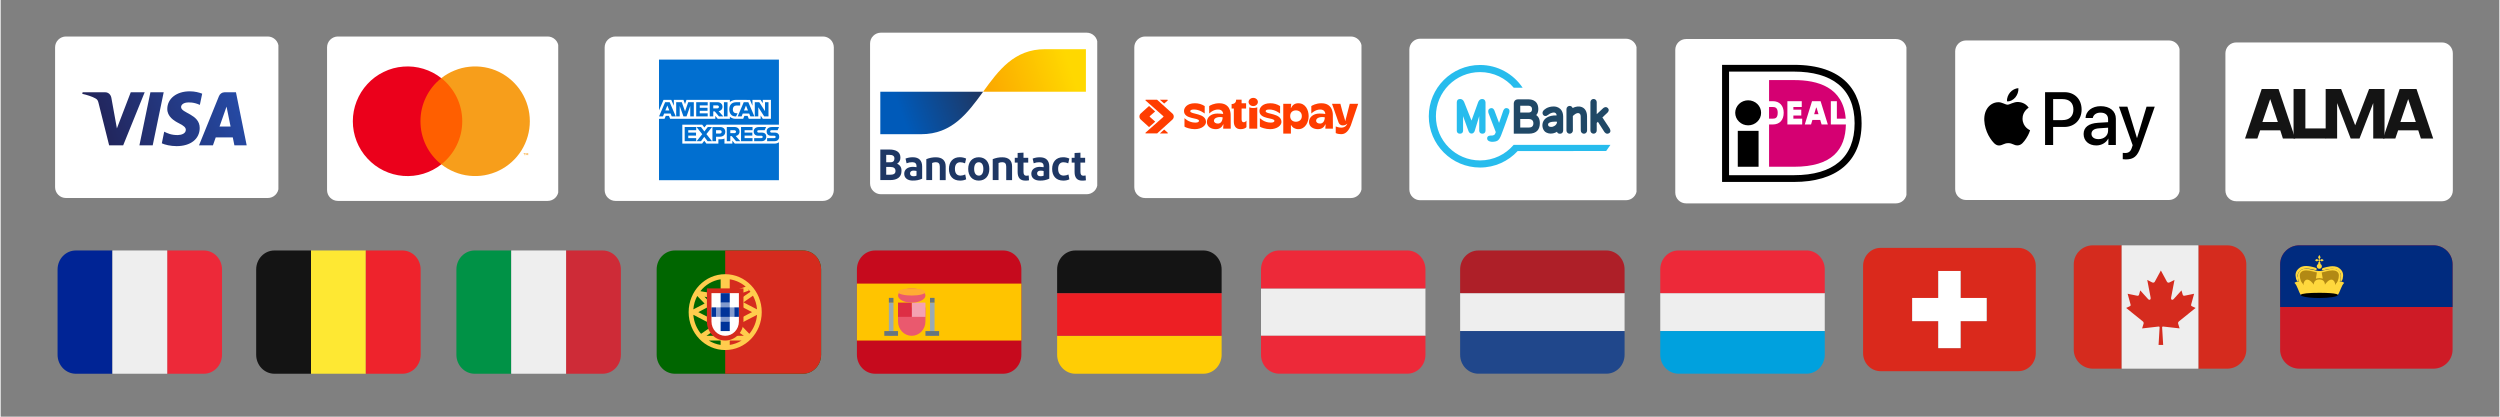
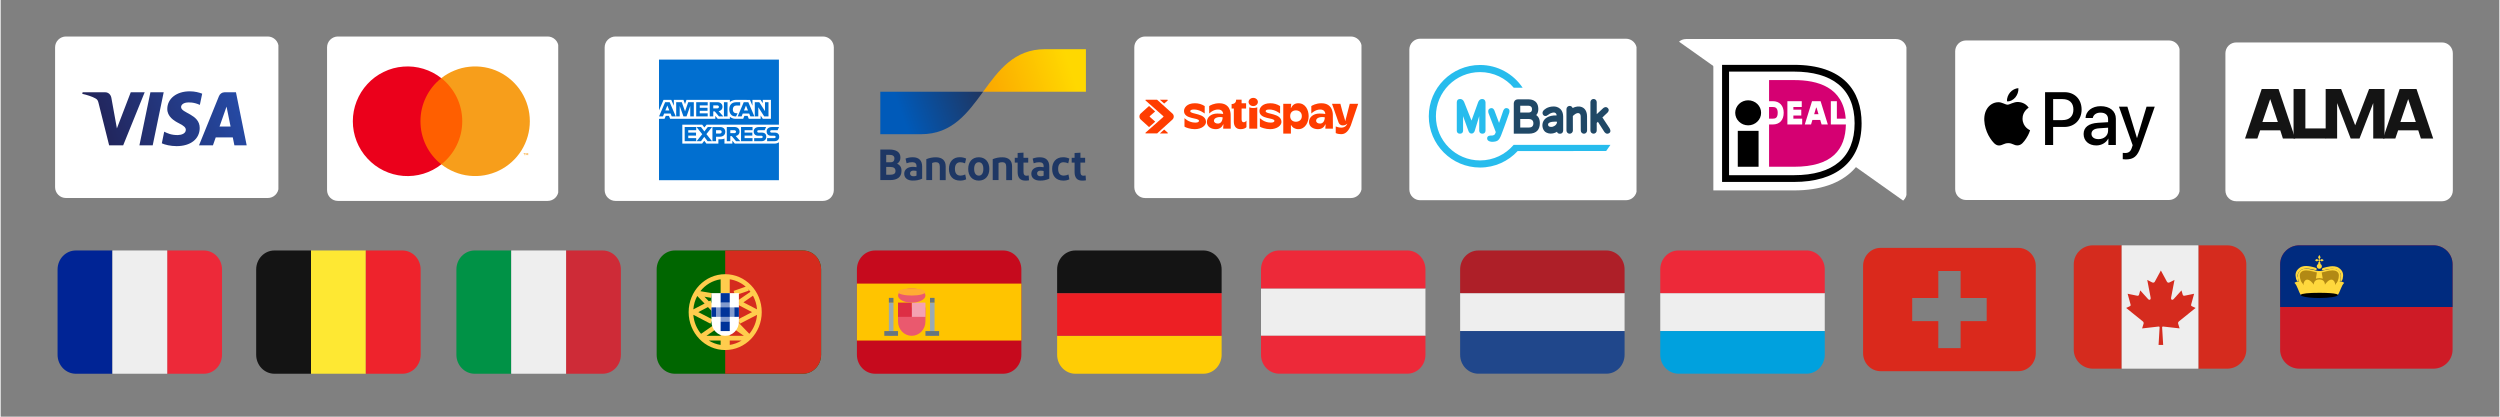
<svg xmlns="http://www.w3.org/2000/svg" width="300" zoomAndPan="magnify" viewBox="0 0 224.88 37.5" height="50" preserveAspectRatio="xMidYMid meet" version="1.0">
  <rect x="0" y="0" width="224.88" height="37.5" fill="#808080" stroke="none" />
  <defs>
    <g />
    <clipPath id="06c07d85d6">
      <path d="M 4.84 3.23 L 25.055 3.23 L 25.055 17.82 L 4.84 17.82 Z M 4.84 3.23 " clip-rule="nonzero" />
    </clipPath>
    <clipPath id="5cfd2e8567">
      <path d="M 5.875 3.285 L 24.039 3.285 C 24.301 3.285 24.547 3.391 24.73 3.574 C 24.914 3.754 25.016 4.004 25.016 4.262 L 25.016 16.848 C 25.016 17.105 24.914 17.352 24.73 17.535 C 24.547 17.719 24.301 17.82 24.039 17.82 L 5.875 17.82 C 5.613 17.82 5.367 17.719 5.184 17.535 C 5 17.352 4.898 17.105 4.898 16.848 L 4.898 4.262 C 4.898 4.004 5 3.754 5.184 3.574 C 5.367 3.391 5.613 3.285 5.875 3.285 Z M 5.875 3.285 " clip-rule="nonzero" />
    </clipPath>
    <clipPath id="3fed38903b">
      <path d="M 0.84 0.23 L 21 0.23 L 21 14.82 L 0.84 14.82 Z M 0.84 0.23 " clip-rule="nonzero" />
    </clipPath>
    <clipPath id="53ce8509f9">
      <path d="M 1.875 0.285 L 20.039 0.285 C 20.301 0.285 20.547 0.391 20.73 0.574 C 20.914 0.754 21.016 1.004 21.016 1.262 L 21.016 13.848 C 21.016 14.105 20.914 14.352 20.73 14.535 C 20.547 14.719 20.301 14.82 20.039 14.82 L 1.875 14.82 C 1.613 14.82 1.367 14.719 1.184 14.535 C 1 14.352 0.898 14.105 0.898 13.848 L 0.898 1.262 C 0.898 1.004 1 0.754 1.184 0.574 C 1.367 0.391 1.613 0.285 1.875 0.285 Z M 1.875 0.285 " clip-rule="nonzero" />
    </clipPath>
    <clipPath id="4e0b696124">
      <rect x="0" width="22" y="0" height="15" />
    </clipPath>
    <clipPath id="8fcc797500">
      <path d="M 29.375 3.285 L 50.238 3.285 L 50.238 18.082 L 29.375 18.082 Z M 29.375 3.285 " clip-rule="nonzero" />
    </clipPath>
    <clipPath id="2a18be5402">
      <path d="M 30.348 3.285 L 49.23 3.285 C 49.492 3.285 49.738 3.391 49.922 3.574 C 50.105 3.754 50.207 4.004 50.207 4.262 L 50.207 17.105 C 50.207 17.367 50.105 17.613 49.922 17.797 C 49.738 17.98 49.492 18.082 49.23 18.082 L 30.348 18.082 C 30.09 18.082 29.844 17.98 29.66 17.797 C 29.477 17.613 29.375 17.367 29.375 17.105 L 29.375 4.262 C 29.375 4.004 29.477 3.754 29.66 3.574 C 29.844 3.391 30.09 3.285 30.348 3.285 Z M 30.348 3.285 " clip-rule="nonzero" />
    </clipPath>
    <clipPath id="656c7c0572">
      <path d="M 0.375 0.285 L 21.211 0.285 L 21.211 15.082 L 0.375 15.082 Z M 0.375 0.285 " clip-rule="nonzero" />
    </clipPath>
    <clipPath id="be9fb7d81b">
      <path d="M 1.348 0.285 L 20.23 0.285 C 20.492 0.285 20.738 0.391 20.922 0.574 C 21.105 0.754 21.207 1.004 21.207 1.262 L 21.207 14.105 C 21.207 14.367 21.105 14.613 20.922 14.797 C 20.738 14.98 20.492 15.082 20.23 15.082 L 1.348 15.082 C 1.09 15.082 0.844 14.98 0.66 14.797 C 0.477 14.613 0.375 14.367 0.375 14.105 L 0.375 1.262 C 0.375 1.004 0.477 0.754 0.66 0.574 C 0.844 0.391 1.09 0.285 1.348 0.285 Z M 1.348 0.285 " clip-rule="nonzero" />
    </clipPath>
    <clipPath id="0ce0a71e23">
      <rect x="0" width="22" y="0" height="16" />
    </clipPath>
    <clipPath id="08b66fea91">
      <path d="M 54.359 3.285 L 74.992 3.285 L 74.992 18.082 L 54.359 18.082 Z M 54.359 3.285 " clip-rule="nonzero" />
    </clipPath>
    <clipPath id="34b18389b1">
      <path d="M 55.332 3.285 L 74.008 3.285 C 74.266 3.285 74.516 3.391 74.699 3.574 C 74.879 3.754 74.984 4.004 74.984 4.262 L 74.984 17.105 C 74.984 17.367 74.879 17.613 74.699 17.797 C 74.516 17.98 74.266 18.082 74.008 18.082 L 55.332 18.082 C 55.074 18.082 54.828 17.98 54.645 17.797 C 54.461 17.613 54.359 17.367 54.359 17.105 L 54.359 4.262 C 54.359 4.004 54.461 3.754 54.645 3.574 C 54.828 3.391 55.074 3.285 55.332 3.285 Z M 55.332 3.285 " clip-rule="nonzero" />
    </clipPath>
    <clipPath id="9bd0c74f8d">
      <path d="M 0.359 0.285 L 20.992 0.285 L 20.992 15.082 L 0.359 15.082 Z M 0.359 0.285 " clip-rule="nonzero" />
    </clipPath>
    <clipPath id="ddde3a9232">
      <path d="M 1.332 0.285 L 20.008 0.285 C 20.266 0.285 20.516 0.391 20.699 0.574 C 20.879 0.754 20.984 1.004 20.984 1.262 L 20.984 14.105 C 20.984 14.367 20.879 14.613 20.699 14.797 C 20.516 14.98 20.266 15.082 20.008 15.082 L 1.332 15.082 C 1.074 15.082 0.828 14.98 0.645 14.797 C 0.461 14.613 0.359 14.367 0.359 14.105 L 0.359 1.262 C 0.359 1.004 0.461 0.754 0.645 0.574 C 0.828 0.391 1.074 0.285 1.332 0.285 Z M 1.332 0.285 " clip-rule="nonzero" />
    </clipPath>
    <clipPath id="6be087c6c9">
      <rect x="0" width="21" y="0" height="16" />
    </clipPath>
    <clipPath id="83a25fb977">
      <path d="M 78.246 2.941 L 98.746 2.941 L 98.746 17.48 L 78.246 17.48 Z M 78.246 2.941 " clip-rule="nonzero" />
    </clipPath>
    <clipPath id="370af69cea">
      <path d="M 79.219 2.941 L 97.742 2.941 C 98 2.941 98.246 3.043 98.43 3.227 C 98.613 3.406 98.715 3.656 98.715 3.914 L 98.715 16.504 C 98.715 16.762 98.613 17.012 98.43 17.191 C 98.246 17.375 98 17.48 97.742 17.48 L 79.219 17.48 C 78.961 17.48 78.715 17.375 78.531 17.191 C 78.348 17.012 78.246 16.762 78.246 16.504 L 78.246 3.914 C 78.246 3.656 78.348 3.406 78.531 3.227 C 78.715 3.043 78.961 2.941 79.219 2.941 Z M 79.219 2.941 " clip-rule="nonzero" />
    </clipPath>
    <clipPath id="4c9d0b56ff">
      <path d="M 0.246 0.941 L 20.746 0.941 L 20.746 15.48 L 0.246 15.48 Z M 0.246 0.941 " clip-rule="nonzero" />
    </clipPath>
    <clipPath id="cf8526704a">
      <path d="M 1.219 0.941 L 19.742 0.941 C 20 0.941 20.246 1.043 20.43 1.227 C 20.613 1.406 20.715 1.656 20.715 1.914 L 20.715 14.504 C 20.715 14.762 20.613 15.012 20.43 15.191 C 20.246 15.375 20 15.48 19.742 15.48 L 1.219 15.48 C 0.961 15.48 0.715 15.375 0.531 15.191 C 0.348 15.012 0.246 14.762 0.246 14.504 L 0.246 1.914 C 0.246 1.656 0.348 1.406 0.531 1.227 C 0.715 1.043 0.961 0.941 1.219 0.941 Z M 1.219 0.941 " clip-rule="nonzero" />
    </clipPath>
    <clipPath id="17366d29ad">
-       <rect x="0" width="21" y="0" height="16" />
-     </clipPath>
+       </clipPath>
    <clipPath id="de0053208f">
      <path d="M 102.027 3.285 L 122.527 3.285 L 122.527 17.824 L 102.027 17.824 Z M 102.027 3.285 " clip-rule="nonzero" />
    </clipPath>
    <clipPath id="b421bcab16">
      <path d="M 103 3.285 L 121.523 3.285 C 121.781 3.285 122.027 3.391 122.211 3.574 C 122.395 3.754 122.496 4.004 122.496 4.262 L 122.496 16.852 C 122.496 17.109 122.395 17.359 122.211 17.539 C 122.027 17.723 121.781 17.824 121.523 17.824 L 103 17.824 C 102.742 17.824 102.496 17.723 102.312 17.539 C 102.129 17.359 102.027 17.109 102.027 16.852 L 102.027 4.262 C 102.027 4.004 102.129 3.754 102.312 3.574 C 102.496 3.391 102.742 3.285 103 3.285 Z M 103 3.285 " clip-rule="nonzero" />
    </clipPath>
    <clipPath id="b4883c61f0">
      <path d="M 0.027 0.285 L 20.527 0.285 L 20.527 14.824 L 0.027 14.824 Z M 0.027 0.285 " clip-rule="nonzero" />
    </clipPath>
    <clipPath id="5545113d53">
      <path d="M 1 0.285 L 19.523 0.285 C 19.781 0.285 20.027 0.391 20.211 0.574 C 20.395 0.754 20.496 1.004 20.496 1.262 L 20.496 13.852 C 20.496 14.109 20.395 14.359 20.211 14.539 C 20.027 14.723 19.781 14.824 19.523 14.824 L 1 14.824 C 0.742 14.824 0.496 14.723 0.312 14.539 C 0.129 14.359 0.027 14.109 0.027 13.852 L 0.027 1.262 C 0.027 1.004 0.129 0.754 0.312 0.574 C 0.496 0.391 0.742 0.285 1 0.285 Z M 1 0.285 " clip-rule="nonzero" />
    </clipPath>
    <clipPath id="2bb0f9ba30">
      <rect x="0" width="21" y="0" height="15" />
    </clipPath>
    <clipPath id="d0fefc4d9f">
      <path d="M 126.781 3.484 L 147.281 3.484 L 147.281 18.02 L 126.781 18.02 Z M 126.781 3.484 " clip-rule="nonzero" />
    </clipPath>
    <clipPath id="f165ef9854">
      <path d="M 127.754 3.484 L 146.277 3.484 C 146.535 3.484 146.785 3.586 146.965 3.77 C 147.148 3.949 147.254 4.199 147.254 4.457 L 147.254 17.047 C 147.254 17.305 147.148 17.555 146.965 17.734 C 146.785 17.918 146.535 18.02 146.277 18.02 L 127.754 18.02 C 127.496 18.02 127.25 17.918 127.066 17.734 C 126.883 17.555 126.781 17.305 126.781 17.047 L 126.781 4.457 C 126.781 4.199 126.883 3.949 127.066 3.77 C 127.25 3.586 127.496 3.484 127.754 3.484 Z M 127.754 3.484 " clip-rule="nonzero" />
    </clipPath>
    <clipPath id="f8cc7a61ff">
      <path d="M 0.781 0.484 L 21.281 0.484 L 21.281 15.02 L 0.781 15.02 Z M 0.781 0.484 " clip-rule="nonzero" />
    </clipPath>
    <clipPath id="8a25bf4f61">
      <path d="M 1.754 0.484 L 20.277 0.484 C 20.535 0.484 20.785 0.586 20.965 0.77 C 21.148 0.949 21.254 1.199 21.254 1.457 L 21.254 14.047 C 21.254 14.305 21.148 14.555 20.965 14.734 C 20.785 14.918 20.535 15.02 20.277 15.02 L 1.754 15.02 C 1.496 15.02 1.25 14.918 1.066 14.734 C 0.883 14.555 0.781 14.305 0.781 14.047 L 0.781 1.457 C 0.781 1.199 0.883 0.949 1.066 0.77 C 1.25 0.586 1.496 0.484 1.754 0.484 Z M 1.754 0.484 " clip-rule="nonzero" />
    </clipPath>
    <clipPath id="90378730a7">
      <rect x="0" width="22" y="0" height="16" />
    </clipPath>
    <clipPath id="ff9dca853b">
      <path d="M 150.715 3.512 L 171.578 3.512 L 171.578 18.305 L 150.715 18.305 Z M 150.715 3.512 " clip-rule="nonzero" />
    </clipPath>
    <clipPath id="ae3d8c445a">
      <path d="M 151.691 3.512 L 170.57 3.512 C 170.832 3.512 171.078 3.613 171.262 3.797 C 171.445 3.98 171.547 4.227 171.547 4.484 L 171.547 17.332 C 171.547 17.59 171.445 17.836 171.262 18.02 C 171.078 18.203 170.832 18.305 170.57 18.305 L 151.691 18.305 C 151.43 18.305 151.184 18.203 151 18.02 C 150.816 17.836 150.715 17.59 150.715 17.332 L 150.715 4.484 C 150.715 4.227 150.816 3.98 151 3.797 C 151.184 3.613 151.43 3.512 151.691 3.512 Z M 151.691 3.512 " clip-rule="nonzero" />
    </clipPath>
    <clipPath id="4050d16295">
-       <path d="M 0.715 0.512 L 21.578 0.512 L 21.578 15.305 L 0.715 15.305 Z M 0.715 0.512 " clip-rule="nonzero" />
+       <path d="M 0.715 0.512 L 21.578 0.512 L 21.578 15.305 Z M 0.715 0.512 " clip-rule="nonzero" />
    </clipPath>
    <clipPath id="5851c4e4e2">
      <path d="M 1.691 0.512 L 20.57 0.512 C 20.832 0.512 21.078 0.613 21.262 0.797 C 21.445 0.98 21.547 1.227 21.547 1.484 L 21.547 14.332 C 21.547 14.59 21.445 14.836 21.262 15.02 C 21.078 15.203 20.832 15.305 20.57 15.305 L 1.691 15.305 C 1.43 15.305 1.184 15.203 1 15.02 C 0.816 14.836 0.715 14.59 0.715 14.332 L 0.715 1.484 C 0.715 1.227 0.816 0.98 1 0.797 C 1.184 0.613 1.43 0.512 1.691 0.512 Z M 1.691 0.512 " clip-rule="nonzero" />
    </clipPath>
    <clipPath id="9f75c43b42">
      <rect x="0" width="22" y="0" height="16" />
    </clipPath>
    <clipPath id="e4b7a0542b">
      <path d="M 175.906 3.641 L 196.152 3.641 L 196.152 18 L 175.906 18 Z M 175.906 3.641 " clip-rule="nonzero" />
    </clipPath>
    <clipPath id="ceafa106c4">
      <path d="M 176.883 3.641 L 195.148 3.641 C 195.406 3.641 195.652 3.742 195.836 3.926 C 196.02 4.109 196.121 4.355 196.121 4.617 L 196.121 17.023 C 196.121 17.281 196.02 17.531 195.836 17.711 C 195.652 17.895 195.406 18 195.148 18 L 176.883 18 C 176.621 18 176.375 17.895 176.191 17.711 C 176.008 17.531 175.906 17.281 175.906 17.023 L 175.906 4.617 C 175.906 4.355 176.008 4.109 176.191 3.926 C 176.375 3.742 176.621 3.641 176.883 3.641 Z M 176.883 3.641 " clip-rule="nonzero" />
    </clipPath>
    <clipPath id="3bf63753db">
      <path d="M 0.906 0.641 L 21.152 0.641 L 21.152 15 L 0.906 15 Z M 0.906 0.641 " clip-rule="nonzero" />
    </clipPath>
    <clipPath id="feb6d1cf3d">
      <path d="M 1.883 0.641 L 20.148 0.641 C 20.406 0.641 20.652 0.742 20.836 0.926 C 21.02 1.109 21.121 1.355 21.121 1.617 L 21.121 14.023 C 21.121 14.281 21.02 14.531 20.836 14.711 C 20.652 14.895 20.406 15 20.148 15 L 1.883 15 C 1.621 15 1.375 14.895 1.191 14.711 C 1.008 14.531 0.906 14.281 0.906 14.023 L 0.906 1.617 C 0.906 1.355 1.008 1.109 1.191 0.926 C 1.375 0.742 1.621 0.641 1.883 0.641 Z M 1.883 0.641 " clip-rule="nonzero" />
    </clipPath>
    <clipPath id="3698505c32">
      <rect x="0" width="22" y="0" height="15" />
    </clipPath>
    <clipPath id="e9f0449a74">
      <path d="M 200.168 3.766 L 220.719 3.766 L 220.719 18.113 L 200.168 18.113 Z M 200.168 3.766 " clip-rule="nonzero" />
    </clipPath>
    <clipPath id="a74f0a4ea0">
      <path d="M 201.199 3.82 L 219.723 3.82 C 219.98 3.82 220.227 3.922 220.41 4.105 C 220.594 4.289 220.695 4.539 220.695 4.797 L 220.695 17.141 C 220.695 17.398 220.594 17.648 220.41 17.828 C 220.227 18.012 219.98 18.113 219.723 18.113 L 201.199 18.113 C 200.941 18.113 200.695 18.012 200.512 17.828 C 200.328 17.648 200.227 17.398 200.227 17.141 L 200.227 4.797 C 200.227 4.539 200.328 4.289 200.512 4.105 C 200.695 3.922 200.941 3.82 201.199 3.82 Z M 201.199 3.82 " clip-rule="nonzero" />
    </clipPath>
    <clipPath id="84935ea193">
      <path d="M 0.168 0.789 L 20.719 0.789 L 20.719 15.113 L 0.168 15.113 Z M 0.168 0.789 " clip-rule="nonzero" />
    </clipPath>
    <clipPath id="74f6224732">
      <path d="M 1.199 0.82 L 19.723 0.82 C 19.98 0.82 20.227 0.922 20.41 1.105 C 20.594 1.289 20.695 1.539 20.695 1.797 L 20.695 14.141 C 20.695 14.398 20.594 14.648 20.41 14.828 C 20.227 15.012 19.98 15.113 19.723 15.113 L 1.199 15.113 C 0.941 15.113 0.695 15.012 0.512 14.828 C 0.328 14.648 0.227 14.398 0.227 14.141 L 0.227 1.797 C 0.227 1.539 0.328 1.289 0.512 1.105 C 0.695 0.922 0.941 0.82 1.199 0.82 Z M 1.199 0.82 " clip-rule="nonzero" />
    </clipPath>
    <clipPath id="2741fcb4e8">
      <rect x="0" width="21" y="0" height="16" />
    </clipPath>
    <clipPath id="4c9c45b979">
      <path d="M 7.336 8.18 L 22.145 8.18 L 22.145 13.227 L 7.336 13.227 Z M 7.336 8.18 " clip-rule="nonzero" />
    </clipPath>
    <clipPath id="3335d06a17">
      <path d="M 14.996 9.797 C 14.988 10.484 15.59 10.867 16.043 11.094 C 16.508 11.328 16.664 11.48 16.664 11.688 C 16.66 12.008 16.293 12.148 15.949 12.156 C 15.348 12.164 14.996 11.988 14.719 11.852 L 14.504 12.898 C 14.781 13.031 15.297 13.148 15.832 13.152 C 17.09 13.152 17.91 12.512 17.914 11.52 C 17.918 10.262 16.227 10.191 16.238 9.629 C 16.242 9.457 16.402 9.273 16.746 9.23 C 16.918 9.207 17.391 9.188 17.926 9.441 L 18.137 8.43 C 17.848 8.32 17.477 8.219 17.016 8.219 C 15.836 8.219 15.004 8.867 14.996 9.797 M 20.152 8.305 C 19.926 8.305 19.73 8.445 19.645 8.656 L 17.852 13.078 L 19.105 13.078 L 19.355 12.367 L 20.891 12.367 L 21.035 13.078 L 22.141 13.078 L 21.176 8.305 L 20.152 8.305 M 20.328 9.594 L 20.691 11.387 L 19.699 11.387 L 20.328 9.594 M 13.477 8.305 L 12.488 13.078 L 13.684 13.078 L 14.672 8.305 L 13.477 8.305 M 11.707 8.305 L 10.461 11.555 L 9.961 8.793 C 9.898 8.484 9.668 8.305 9.406 8.305 L 7.375 8.305 L 7.344 8.445 C 7.762 8.539 8.238 8.688 8.523 8.852 C 8.699 8.949 8.75 9.035 8.809 9.27 L 9.762 13.078 L 11.027 13.078 L 12.961 8.305 L 11.707 8.305 " clip-rule="nonzero" />
    </clipPath>
    <clipPath id="e4d44062ab">
      <path d="M 5.797 8.809 L 20.375 3.262 L 23.691 12.562 L 9.113 18.109 " clip-rule="nonzero" />
    </clipPath>
    <linearGradient x1="-0.098" gradientTransform="matrix(12.469, -4.743, 4.592, 12.878, 8.685, 13.002)" y1="0" x2="1.071" gradientUnits="userSpaceOnUse" y2="0" id="ca094a0d81">
      <stop stop-opacity="1" stop-color="rgb(13.329%, 13.73%, 34.119%)" offset="0" />
      <stop stop-opacity="1" stop-color="rgb(13.329%, 13.73%, 34.119%)" offset="0.062" />
      <stop stop-opacity="1" stop-color="rgb(13.335%, 13.815%, 34.29%)" offset="0.094" />
      <stop stop-opacity="1" stop-color="rgb(13.347%, 13.969%, 34.601%)" offset="0.102" />
      <stop stop-opacity="1" stop-color="rgb(13.358%, 14.11%, 34.88%)" offset="0.109" />
      <stop stop-opacity="1" stop-color="rgb(13.368%, 14.249%, 35.159%)" offset="0.117" />
      <stop stop-opacity="1" stop-color="rgb(13.379%, 14.389%, 35.439%)" offset="0.125" />
      <stop stop-opacity="1" stop-color="rgb(13.39%, 14.528%, 35.718%)" offset="0.133" />
      <stop stop-opacity="1" stop-color="rgb(13.4%, 14.668%, 35.997%)" offset="0.141" />
      <stop stop-opacity="1" stop-color="rgb(13.412%, 14.807%, 36.276%)" offset="0.148" />
      <stop stop-opacity="1" stop-color="rgb(13.423%, 14.948%, 36.555%)" offset="0.156" />
      <stop stop-opacity="1" stop-color="rgb(13.434%, 15.086%, 36.835%)" offset="0.164" />
      <stop stop-opacity="1" stop-color="rgb(13.445%, 15.227%, 37.115%)" offset="0.172" />
      <stop stop-opacity="1" stop-color="rgb(13.455%, 15.366%, 37.395%)" offset="0.18" />
      <stop stop-opacity="1" stop-color="rgb(13.466%, 15.506%, 37.674%)" offset="0.188" />
      <stop stop-opacity="1" stop-color="rgb(13.477%, 15.645%, 37.953%)" offset="0.195" />
      <stop stop-opacity="1" stop-color="rgb(13.487%, 15.785%, 38.232%)" offset="0.203" />
      <stop stop-opacity="1" stop-color="rgb(13.498%, 15.924%, 38.512%)" offset="0.211" />
      <stop stop-opacity="1" stop-color="rgb(13.509%, 16.064%, 38.791%)" offset="0.219" />
      <stop stop-opacity="1" stop-color="rgb(13.519%, 16.203%, 39.07%)" offset="0.227" />
      <stop stop-opacity="1" stop-color="rgb(13.53%, 16.344%, 39.349%)" offset="0.234" />
      <stop stop-opacity="1" stop-color="rgb(13.541%, 16.484%, 39.629%)" offset="0.242" />
      <stop stop-opacity="1" stop-color="rgb(13.551%, 16.623%, 39.909%)" offset="0.25" />
      <stop stop-opacity="1" stop-color="rgb(13.562%, 16.763%, 40.189%)" offset="0.258" />
      <stop stop-opacity="1" stop-color="rgb(13.573%, 16.902%, 40.468%)" offset="0.266" />
      <stop stop-opacity="1" stop-color="rgb(13.585%, 17.043%, 40.747%)" offset="0.273" />
      <stop stop-opacity="1" stop-color="rgb(13.596%, 17.181%, 41.026%)" offset="0.281" />
      <stop stop-opacity="1" stop-color="rgb(13.606%, 17.322%, 41.306%)" offset="0.289" />
      <stop stop-opacity="1" stop-color="rgb(13.617%, 17.461%, 41.585%)" offset="0.297" />
      <stop stop-opacity="1" stop-color="rgb(13.628%, 17.601%, 41.864%)" offset="0.305" />
      <stop stop-opacity="1" stop-color="rgb(13.638%, 17.74%, 42.143%)" offset="0.312" />
      <stop stop-opacity="1" stop-color="rgb(13.649%, 17.88%, 42.424%)" offset="0.32" />
      <stop stop-opacity="1" stop-color="rgb(13.66%, 18.019%, 42.703%)" offset="0.328" />
      <stop stop-opacity="1" stop-color="rgb(13.67%, 18.159%, 42.982%)" offset="0.336" />
      <stop stop-opacity="1" stop-color="rgb(13.681%, 18.298%, 43.262%)" offset="0.344" />
      <stop stop-opacity="1" stop-color="rgb(13.692%, 18.439%, 43.541%)" offset="0.352" />
      <stop stop-opacity="1" stop-color="rgb(13.702%, 18.578%, 43.82%)" offset="0.359" />
      <stop stop-opacity="1" stop-color="rgb(13.713%, 18.718%, 44.099%)" offset="0.367" />
      <stop stop-opacity="1" stop-color="rgb(13.724%, 18.857%, 44.379%)" offset="0.375" />
      <stop stop-opacity="1" stop-color="rgb(13.734%, 18.997%, 44.658%)" offset="0.383" />
      <stop stop-opacity="1" stop-color="rgb(13.745%, 19.136%, 44.937%)" offset="0.391" />
      <stop stop-opacity="1" stop-color="rgb(13.757%, 19.276%, 45.218%)" offset="0.398" />
      <stop stop-opacity="1" stop-color="rgb(13.768%, 19.417%, 45.497%)" offset="0.406" />
      <stop stop-opacity="1" stop-color="rgb(13.779%, 19.556%, 45.776%)" offset="0.414" />
      <stop stop-opacity="1" stop-color="rgb(13.789%, 19.696%, 46.056%)" offset="0.422" />
      <stop stop-opacity="1" stop-color="rgb(13.8%, 19.835%, 46.335%)" offset="0.43" />
      <stop stop-opacity="1" stop-color="rgb(13.811%, 19.975%, 46.614%)" offset="0.438" />
      <stop stop-opacity="1" stop-color="rgb(13.821%, 20.114%, 46.893%)" offset="0.445" />
      <stop stop-opacity="1" stop-color="rgb(13.832%, 20.255%, 47.173%)" offset="0.453" />
      <stop stop-opacity="1" stop-color="rgb(13.843%, 20.393%, 47.452%)" offset="0.461" />
      <stop stop-opacity="1" stop-color="rgb(13.853%, 20.534%, 47.731%)" offset="0.469" />
      <stop stop-opacity="1" stop-color="rgb(13.864%, 20.673%, 48.012%)" offset="0.477" />
      <stop stop-opacity="1" stop-color="rgb(13.875%, 20.813%, 48.291%)" offset="0.484" />
      <stop stop-opacity="1" stop-color="rgb(13.885%, 20.952%, 48.57%)" offset="0.492" />
      <stop stop-opacity="1" stop-color="rgb(13.896%, 21.092%, 48.849%)" offset="0.5" />
      <stop stop-opacity="1" stop-color="rgb(13.907%, 21.231%, 49.129%)" offset="0.508" />
      <stop stop-opacity="1" stop-color="rgb(13.919%, 21.371%, 49.408%)" offset="0.516" />
      <stop stop-opacity="1" stop-color="rgb(13.93%, 21.51%, 49.687%)" offset="0.523" />
      <stop stop-opacity="1" stop-color="rgb(13.94%, 21.651%, 49.966%)" offset="0.531" />
      <stop stop-opacity="1" stop-color="rgb(13.951%, 21.79%, 50.246%)" offset="0.539" />
      <stop stop-opacity="1" stop-color="rgb(13.962%, 21.93%, 50.526%)" offset="0.547" />
      <stop stop-opacity="1" stop-color="rgb(13.972%, 22.069%, 50.806%)" offset="0.555" />
      <stop stop-opacity="1" stop-color="rgb(13.983%, 22.209%, 51.085%)" offset="0.562" />
      <stop stop-opacity="1" stop-color="rgb(13.994%, 22.348%, 51.364%)" offset="0.57" />
      <stop stop-opacity="1" stop-color="rgb(14.005%, 22.488%, 51.643%)" offset="0.578" />
      <stop stop-opacity="1" stop-color="rgb(14.015%, 22.629%, 51.923%)" offset="0.586" />
      <stop stop-opacity="1" stop-color="rgb(14.026%, 22.768%, 52.202%)" offset="0.594" />
      <stop stop-opacity="1" stop-color="rgb(14.037%, 22.908%, 52.481%)" offset="0.602" />
      <stop stop-opacity="1" stop-color="rgb(14.047%, 23.047%, 52.76%)" offset="0.609" />
      <stop stop-opacity="1" stop-color="rgb(14.058%, 23.187%, 53.04%)" offset="0.617" />
      <stop stop-opacity="1" stop-color="rgb(14.069%, 23.326%, 53.32%)" offset="0.625" />
      <stop stop-opacity="1" stop-color="rgb(14.079%, 23.466%, 53.6%)" offset="0.633" />
      <stop stop-opacity="1" stop-color="rgb(14.091%, 23.605%, 53.879%)" offset="0.641" />
      <stop stop-opacity="1" stop-color="rgb(14.102%, 23.746%, 54.158%)" offset="0.648" />
      <stop stop-opacity="1" stop-color="rgb(14.113%, 23.885%, 54.437%)" offset="0.656" />
      <stop stop-opacity="1" stop-color="rgb(14.124%, 24.025%, 54.716%)" offset="0.664" />
      <stop stop-opacity="1" stop-color="rgb(14.134%, 24.164%, 54.996%)" offset="0.672" />
      <stop stop-opacity="1" stop-color="rgb(14.145%, 24.304%, 55.275%)" offset="0.68" />
      <stop stop-opacity="1" stop-color="rgb(14.156%, 24.443%, 55.554%)" offset="0.688" />
      <stop stop-opacity="1" stop-color="rgb(14.166%, 24.583%, 55.833%)" offset="0.695" />
      <stop stop-opacity="1" stop-color="rgb(14.177%, 24.722%, 56.114%)" offset="0.703" />
      <stop stop-opacity="1" stop-color="rgb(14.188%, 24.863%, 56.393%)" offset="0.711" />
      <stop stop-opacity="1" stop-color="rgb(14.198%, 25.002%, 56.673%)" offset="0.719" />
      <stop stop-opacity="1" stop-color="rgb(14.209%, 25.142%, 56.952%)" offset="0.727" />
      <stop stop-opacity="1" stop-color="rgb(14.22%, 25.281%, 57.231%)" offset="0.734" />
      <stop stop-opacity="1" stop-color="rgb(14.23%, 25.421%, 57.51%)" offset="0.742" />
      <stop stop-opacity="1" stop-color="rgb(14.241%, 25.56%, 57.79%)" offset="0.75" />
      <stop stop-opacity="1" stop-color="rgb(14.252%, 25.7%, 58.069%)" offset="0.758" />
      <stop stop-opacity="1" stop-color="rgb(14.264%, 25.841%, 58.348%)" offset="0.766" />
      <stop stop-opacity="1" stop-color="rgb(14.275%, 25.98%, 58.629%)" offset="0.773" />
      <stop stop-opacity="1" stop-color="rgb(14.285%, 26.12%, 58.908%)" offset="0.781" />
      <stop stop-opacity="1" stop-color="rgb(14.296%, 26.259%, 59.187%)" offset="0.789" />
      <stop stop-opacity="1" stop-color="rgb(14.307%, 26.399%, 59.467%)" offset="0.797" />
      <stop stop-opacity="1" stop-color="rgb(14.317%, 26.538%, 59.746%)" offset="0.805" />
      <stop stop-opacity="1" stop-color="rgb(14.328%, 26.678%, 60.025%)" offset="0.812" />
      <stop stop-opacity="1" stop-color="rgb(14.339%, 26.817%, 60.304%)" offset="0.82" />
      <stop stop-opacity="1" stop-color="rgb(14.349%, 26.958%, 60.583%)" offset="0.828" />
      <stop stop-opacity="1" stop-color="rgb(14.36%, 27.097%, 60.863%)" offset="0.836" />
      <stop stop-opacity="1" stop-color="rgb(14.371%, 27.237%, 61.142%)" offset="0.844" />
      <stop stop-opacity="1" stop-color="rgb(14.381%, 27.376%, 61.423%)" offset="0.852" />
      <stop stop-opacity="1" stop-color="rgb(14.392%, 27.516%, 61.702%)" offset="0.859" />
      <stop stop-opacity="1" stop-color="rgb(14.403%, 27.655%, 61.981%)" offset="0.867" />
      <stop stop-opacity="1" stop-color="rgb(14.413%, 27.795%, 62.26%)" offset="0.875" />
      <stop stop-opacity="1" stop-color="rgb(14.424%, 27.934%, 62.54%)" offset="0.883" />
      <stop stop-opacity="1" stop-color="rgb(14.436%, 28.075%, 62.819%)" offset="0.891" />
      <stop stop-opacity="1" stop-color="rgb(14.447%, 28.214%, 63.098%)" offset="0.898" />
      <stop stop-opacity="1" stop-color="rgb(14.458%, 28.354%, 63.377%)" offset="0.906" />
      <stop stop-opacity="1" stop-color="rgb(14.468%, 28.493%, 63.657%)" offset="0.914" />
      <stop stop-opacity="1" stop-color="rgb(14.479%, 28.633%, 63.936%)" offset="0.922" />
      <stop stop-opacity="1" stop-color="rgb(14.49%, 28.772%, 64.217%)" offset="0.93" />
      <stop stop-opacity="1" stop-color="rgb(14.5%, 28.912%, 64.496%)" offset="0.938" />
      <stop stop-opacity="1" stop-color="rgb(14.508%, 29.001%, 64.673%)" offset="1" />
    </linearGradient>
    <clipPath id="ce9c41ee69">
      <path d="M 79.168 13 L 97.672 13 L 97.672 16.262 L 79.168 16.262 Z M 79.168 13 " clip-rule="nonzero" />
    </clipPath>
    <clipPath id="f83951e685">
      <path d="M 79.168 8 L 89 8 L 89 13 L 79.168 13 Z M 79.168 8 " clip-rule="nonzero" />
    </clipPath>
    <clipPath id="b43262d909">
      <path d="M 82.844 12.078 C 85.633 12.078 87.027 10.168 88.422 8.254 L 79.168 8.254 L 79.168 12.078 Z M 82.844 12.078 " clip-rule="nonzero" />
    </clipPath>
    <linearGradient x1="395.414" gradientTransform="matrix(0.082, 0, 0, -0.085, 46.367, 53.797)" y1="504.045" x2="509.174" gradientUnits="userSpaceOnUse" y2="546.291" id="d296b4953d">
      <stop stop-opacity="1" stop-color="rgb(0%, 35.289%, 72.549%)" offset="0" />
      <stop stop-opacity="1" stop-color="rgb(0%, 35.289%, 72.549%)" offset="0.125" />
      <stop stop-opacity="1" stop-color="rgb(0%, 35.289%, 72.549%)" offset="0.13" />
      <stop stop-opacity="1" stop-color="rgb(0%, 35.289%, 72.549%)" offset="0.188" />
      <stop stop-opacity="1" stop-color="rgb(0%, 35.289%, 72.549%)" offset="0.219" />
      <stop stop-opacity="1" stop-color="rgb(0%, 35.289%, 72.549%)" offset="0.234" />
      <stop stop-opacity="1" stop-color="rgb(0.058%, 35.22%, 72.382%)" offset="0.242" />
      <stop stop-opacity="1" stop-color="rgb(0.18%, 35.077%, 72.035%)" offset="0.25" />
      <stop stop-opacity="1" stop-color="rgb(0.307%, 34.929%, 71.675%)" offset="0.258" />
      <stop stop-opacity="1" stop-color="rgb(0.433%, 34.781%, 71.317%)" offset="0.266" />
      <stop stop-opacity="1" stop-color="rgb(0.56%, 34.633%, 70.956%)" offset="0.273" />
      <stop stop-opacity="1" stop-color="rgb(0.687%, 34.485%, 70.598%)" offset="0.281" />
      <stop stop-opacity="1" stop-color="rgb(0.813%, 34.337%, 70.238%)" offset="0.289" />
      <stop stop-opacity="1" stop-color="rgb(0.941%, 34.189%, 69.879%)" offset="0.297" />
      <stop stop-opacity="1" stop-color="rgb(1.068%, 34.041%, 69.519%)" offset="0.305" />
      <stop stop-opacity="1" stop-color="rgb(1.195%, 33.893%, 69.159%)" offset="0.312" />
      <stop stop-opacity="1" stop-color="rgb(1.321%, 33.745%, 68.8%)" offset="0.32" />
      <stop stop-opacity="1" stop-color="rgb(1.448%, 33.597%, 68.44%)" offset="0.328" />
      <stop stop-opacity="1" stop-color="rgb(1.575%, 33.449%, 68.082%)" offset="0.336" />
      <stop stop-opacity="1" stop-color="rgb(1.701%, 33.301%, 67.722%)" offset="0.344" />
      <stop stop-opacity="1" stop-color="rgb(1.828%, 33.153%, 67.361%)" offset="0.352" />
      <stop stop-opacity="1" stop-color="rgb(1.956%, 33.005%, 67.003%)" offset="0.359" />
      <stop stop-opacity="1" stop-color="rgb(2.083%, 32.857%, 66.643%)" offset="0.367" />
      <stop stop-opacity="1" stop-color="rgb(2.209%, 32.709%, 66.284%)" offset="0.375" />
      <stop stop-opacity="1" stop-color="rgb(2.336%, 32.561%, 65.924%)" offset="0.383" />
      <stop stop-opacity="1" stop-color="rgb(2.463%, 32.413%, 65.564%)" offset="0.391" />
      <stop stop-opacity="1" stop-color="rgb(2.589%, 32.265%, 65.205%)" offset="0.398" />
      <stop stop-opacity="1" stop-color="rgb(2.716%, 32.118%, 64.845%)" offset="0.406" />
      <stop stop-opacity="1" stop-color="rgb(2.843%, 31.97%, 64.487%)" offset="0.414" />
      <stop stop-opacity="1" stop-color="rgb(2.971%, 31.822%, 64.127%)" offset="0.422" />
      <stop stop-opacity="1" stop-color="rgb(3.098%, 31.674%, 63.766%)" offset="0.43" />
      <stop stop-opacity="1" stop-color="rgb(3.224%, 31.526%, 63.408%)" offset="0.438" />
      <stop stop-opacity="1" stop-color="rgb(3.351%, 31.378%, 63.048%)" offset="0.445" />
      <stop stop-opacity="1" stop-color="rgb(3.477%, 31.23%, 62.689%)" offset="0.453" />
      <stop stop-opacity="1" stop-color="rgb(3.604%, 31.082%, 62.329%)" offset="0.461" />
      <stop stop-opacity="1" stop-color="rgb(3.731%, 30.934%, 61.969%)" offset="0.469" />
      <stop stop-opacity="1" stop-color="rgb(3.857%, 30.786%, 61.61%)" offset="0.477" />
      <stop stop-opacity="1" stop-color="rgb(3.986%, 30.638%, 61.25%)" offset="0.484" />
      <stop stop-opacity="1" stop-color="rgb(4.112%, 30.49%, 60.892%)" offset="0.492" />
      <stop stop-opacity="1" stop-color="rgb(4.239%, 30.342%, 60.532%)" offset="0.5" />
      <stop stop-opacity="1" stop-color="rgb(4.366%, 30.194%, 60.172%)" offset="0.508" />
      <stop stop-opacity="1" stop-color="rgb(4.492%, 30.046%, 59.813%)" offset="0.516" />
      <stop stop-opacity="1" stop-color="rgb(4.619%, 29.898%, 59.453%)" offset="0.523" />
      <stop stop-opacity="1" stop-color="rgb(4.745%, 29.75%, 59.094%)" offset="0.531" />
      <stop stop-opacity="1" stop-color="rgb(4.872%, 29.602%, 58.734%)" offset="0.539" />
      <stop stop-opacity="1" stop-color="rgb(5%, 29.454%, 58.374%)" offset="0.547" />
      <stop stop-opacity="1" stop-color="rgb(5.127%, 29.306%, 58.015%)" offset="0.555" />
      <stop stop-opacity="1" stop-color="rgb(5.254%, 29.158%, 57.655%)" offset="0.562" />
      <stop stop-opacity="1" stop-color="rgb(5.38%, 29.01%, 57.297%)" offset="0.57" />
      <stop stop-opacity="1" stop-color="rgb(5.507%, 28.862%, 56.937%)" offset="0.578" />
      <stop stop-opacity="1" stop-color="rgb(5.634%, 28.714%, 56.578%)" offset="0.586" />
      <stop stop-opacity="1" stop-color="rgb(5.76%, 28.566%, 56.218%)" offset="0.594" />
      <stop stop-opacity="1" stop-color="rgb(5.887%, 28.418%, 55.858%)" offset="0.602" />
      <stop stop-opacity="1" stop-color="rgb(6.015%, 28.27%, 55.499%)" offset="0.609" />
      <stop stop-opacity="1" stop-color="rgb(6.142%, 28.122%, 55.139%)" offset="0.617" />
      <stop stop-opacity="1" stop-color="rgb(6.268%, 27.974%, 54.781%)" offset="0.625" />
      <stop stop-opacity="1" stop-color="rgb(6.395%, 27.826%, 54.42%)" offset="0.633" />
      <stop stop-opacity="1" stop-color="rgb(6.522%, 27.678%, 54.06%)" offset="0.641" />
      <stop stop-opacity="1" stop-color="rgb(6.648%, 27.53%, 53.702%)" offset="0.648" />
      <stop stop-opacity="1" stop-color="rgb(6.775%, 27.382%, 53.342%)" offset="0.656" />
      <stop stop-opacity="1" stop-color="rgb(6.903%, 27.234%, 52.983%)" offset="0.664" />
      <stop stop-opacity="1" stop-color="rgb(7.03%, 27.086%, 52.623%)" offset="0.672" />
      <stop stop-opacity="1" stop-color="rgb(7.156%, 26.938%, 52.263%)" offset="0.68" />
      <stop stop-opacity="1" stop-color="rgb(7.283%, 26.79%, 51.904%)" offset="0.688" />
      <stop stop-opacity="1" stop-color="rgb(7.41%, 26.642%, 51.544%)" offset="0.695" />
      <stop stop-opacity="1" stop-color="rgb(7.536%, 26.494%, 51.186%)" offset="0.703" />
      <stop stop-opacity="1" stop-color="rgb(7.663%, 26.346%, 50.825%)" offset="0.711" />
      <stop stop-opacity="1" stop-color="rgb(7.79%, 26.198%, 50.465%)" offset="0.719" />
      <stop stop-opacity="1" stop-color="rgb(7.918%, 26.05%, 50.107%)" offset="0.727" />
      <stop stop-opacity="1" stop-color="rgb(8.044%, 25.902%, 49.747%)" offset="0.734" />
      <stop stop-opacity="1" stop-color="rgb(8.171%, 25.754%, 49.388%)" offset="0.742" />
      <stop stop-opacity="1" stop-color="rgb(8.298%, 25.606%, 49.028%)" offset="0.75" />
      <stop stop-opacity="1" stop-color="rgb(8.424%, 25.458%, 48.668%)" offset="0.758" />
      <stop stop-opacity="1" stop-color="rgb(8.551%, 25.31%, 48.309%)" offset="0.766" />
      <stop stop-opacity="1" stop-color="rgb(8.678%, 25.162%, 47.949%)" offset="0.773" />
      <stop stop-opacity="1" stop-color="rgb(8.804%, 25.014%, 47.591%)" offset="0.781" />
      <stop stop-opacity="1" stop-color="rgb(8.932%, 24.866%, 47.231%)" offset="0.789" />
      <stop stop-opacity="1" stop-color="rgb(9.059%, 24.718%, 46.87%)" offset="0.797" />
      <stop stop-opacity="1" stop-color="rgb(9.186%, 24.571%, 46.512%)" offset="0.805" />
      <stop stop-opacity="1" stop-color="rgb(9.312%, 24.423%, 46.152%)" offset="0.812" />
      <stop stop-opacity="1" stop-color="rgb(9.439%, 24.275%, 45.793%)" offset="0.82" />
      <stop stop-opacity="1" stop-color="rgb(9.566%, 24.127%, 45.433%)" offset="0.828" />
      <stop stop-opacity="1" stop-color="rgb(9.692%, 23.979%, 45.073%)" offset="0.836" />
      <stop stop-opacity="1" stop-color="rgb(9.819%, 23.831%, 44.714%)" offset="0.844" />
      <stop stop-opacity="1" stop-color="rgb(9.947%, 23.683%, 44.354%)" offset="0.852" />
      <stop stop-opacity="1" stop-color="rgb(10.074%, 23.535%, 43.996%)" offset="0.859" />
      <stop stop-opacity="1" stop-color="rgb(10.2%, 23.387%, 43.636%)" offset="0.867" />
      <stop stop-opacity="1" stop-color="rgb(10.327%, 23.239%, 43.277%)" offset="0.87" />
      <stop stop-opacity="1" stop-color="rgb(10.391%, 23.166%, 43.097%)" offset="0.875" />
      <stop stop-opacity="1" stop-color="rgb(10.454%, 23.091%, 42.917%)" offset="0.883" />
      <stop stop-opacity="1" stop-color="rgb(10.58%, 22.943%, 42.557%)" offset="0.891" />
      <stop stop-opacity="1" stop-color="rgb(10.707%, 22.795%, 42.198%)" offset="0.898" />
      <stop stop-opacity="1" stop-color="rgb(10.834%, 22.647%, 41.838%)" offset="0.906" />
      <stop stop-opacity="1" stop-color="rgb(10.962%, 22.499%, 41.479%)" offset="0.914" />
      <stop stop-opacity="1" stop-color="rgb(11.089%, 22.351%, 41.119%)" offset="0.922" />
      <stop stop-opacity="1" stop-color="rgb(11.215%, 22.203%, 40.759%)" offset="0.93" />
      <stop stop-opacity="1" stop-color="rgb(11.342%, 22.055%, 40.401%)" offset="0.938" />
      <stop stop-opacity="1" stop-color="rgb(11.469%, 21.907%, 40.041%)" offset="0.945" />
      <stop stop-opacity="1" stop-color="rgb(11.595%, 21.759%, 39.682%)" offset="0.953" />
      <stop stop-opacity="1" stop-color="rgb(11.71%, 21.628%, 39.36%)" offset="0.969" />
      <stop stop-opacity="1" stop-color="rgb(11.76%, 21.57%, 39.22%)" offset="1" />
    </linearGradient>
    <clipPath id="74b9b61b33">
      <path d="M 88 4.418 L 97.672 4.418 L 97.672 9 L 88 9 Z M 88 4.418 " clip-rule="nonzero" />
    </clipPath>
    <clipPath id="2e81c736b7">
      <path d="M 93.996 4.426 C 91.207 4.426 89.812 6.34 88.422 8.254 L 97.672 8.254 L 97.672 4.426 Z M 93.996 4.426 " clip-rule="nonzero" />
    </clipPath>
    <linearGradient x1="513.912" gradientTransform="matrix(0.082, 0, 0, -0.085, 46.367, 53.797)" y1="533.086" x2="628.639" gradientUnits="userSpaceOnUse" y2="572.228" id="843d6a3304">
      <stop stop-opacity="1" stop-color="rgb(98.43%, 66.269%, 0%)" offset="0" />
      <stop stop-opacity="1" stop-color="rgb(98.43%, 66.269%, 0%)" offset="0.031" />
      <stop stop-opacity="1" stop-color="rgb(98.433%, 66.318%, 0%)" offset="0.047" />
      <stop stop-opacity="1" stop-color="rgb(98.453%, 66.557%, 0%)" offset="0.062" />
      <stop stop-opacity="1" stop-color="rgb(98.485%, 66.934%, 0%)" offset="0.078" />
      <stop stop-opacity="1" stop-color="rgb(98.517%, 67.313%, 0%)" offset="0.094" />
      <stop stop-opacity="1" stop-color="rgb(98.549%, 67.691%, 0%)" offset="0.109" />
      <stop stop-opacity="1" stop-color="rgb(98.582%, 68.068%, 0%)" offset="0.121" />
      <stop stop-opacity="1" stop-color="rgb(98.599%, 68.257%, 0%)" offset="0.125" />
      <stop stop-opacity="1" stop-color="rgb(98.615%, 68.446%, 0%)" offset="0.141" />
      <stop stop-opacity="1" stop-color="rgb(98.647%, 68.823%, 0%)" offset="0.156" />
      <stop stop-opacity="1" stop-color="rgb(98.679%, 69.202%, 0%)" offset="0.172" />
      <stop stop-opacity="1" stop-color="rgb(98.711%, 69.58%, 0%)" offset="0.188" />
      <stop stop-opacity="1" stop-color="rgb(98.743%, 69.957%, 0%)" offset="0.203" />
      <stop stop-opacity="1" stop-color="rgb(98.775%, 70.335%, 0%)" offset="0.219" />
      <stop stop-opacity="1" stop-color="rgb(98.807%, 70.712%, 0%)" offset="0.234" />
      <stop stop-opacity="1" stop-color="rgb(98.839%, 71.091%, 0%)" offset="0.25" />
      <stop stop-opacity="1" stop-color="rgb(98.871%, 71.469%, 0%)" offset="0.266" />
      <stop stop-opacity="1" stop-color="rgb(98.903%, 71.846%, 0%)" offset="0.281" />
      <stop stop-opacity="1" stop-color="rgb(98.935%, 72.224%, 0%)" offset="0.297" />
      <stop stop-opacity="1" stop-color="rgb(98.969%, 72.601%, 0%)" offset="0.312" />
      <stop stop-opacity="1" stop-color="rgb(99.001%, 72.98%, 0%)" offset="0.328" />
      <stop stop-opacity="1" stop-color="rgb(99.033%, 73.358%, 0%)" offset="0.344" />
      <stop stop-opacity="1" stop-color="rgb(99.065%, 73.735%, 0%)" offset="0.359" />
      <stop stop-opacity="1" stop-color="rgb(99.097%, 74.113%, 0%)" offset="0.375" />
      <stop stop-opacity="1" stop-color="rgb(99.129%, 74.492%, 0%)" offset="0.391" />
      <stop stop-opacity="1" stop-color="rgb(99.161%, 74.869%, 0%)" offset="0.406" />
      <stop stop-opacity="1" stop-color="rgb(99.193%, 75.247%, 0%)" offset="0.422" />
      <stop stop-opacity="1" stop-color="rgb(99.225%, 75.624%, 0%)" offset="0.438" />
      <stop stop-opacity="1" stop-color="rgb(99.257%, 76.003%, 0%)" offset="0.453" />
      <stop stop-opacity="1" stop-color="rgb(99.289%, 76.381%, 0%)" offset="0.469" />
      <stop stop-opacity="1" stop-color="rgb(99.321%, 76.758%, 0%)" offset="0.484" />
      <stop stop-opacity="1" stop-color="rgb(99.353%, 77.136%, 0%)" offset="0.5" />
      <stop stop-opacity="1" stop-color="rgb(99.387%, 77.513%, 0%)" offset="0.516" />
      <stop stop-opacity="1" stop-color="rgb(99.419%, 77.892%, 0%)" offset="0.531" />
      <stop stop-opacity="1" stop-color="rgb(99.451%, 78.27%, 0%)" offset="0.547" />
      <stop stop-opacity="1" stop-color="rgb(99.483%, 78.647%, 0%)" offset="0.562" />
      <stop stop-opacity="1" stop-color="rgb(99.515%, 79.025%, 0%)" offset="0.578" />
      <stop stop-opacity="1" stop-color="rgb(99.547%, 79.402%, 0%)" offset="0.594" />
      <stop stop-opacity="1" stop-color="rgb(99.579%, 79.781%, 0%)" offset="0.609" />
      <stop stop-opacity="1" stop-color="rgb(99.611%, 80.159%, 0%)" offset="0.625" />
      <stop stop-opacity="1" stop-color="rgb(99.643%, 80.536%, 0%)" offset="0.641" />
      <stop stop-opacity="1" stop-color="rgb(99.675%, 80.914%, 0%)" offset="0.656" />
      <stop stop-opacity="1" stop-color="rgb(99.707%, 81.293%, 0%)" offset="0.672" />
      <stop stop-opacity="1" stop-color="rgb(99.739%, 81.67%, 0%)" offset="0.688" />
      <stop stop-opacity="1" stop-color="rgb(99.773%, 82.048%, 0%)" offset="0.703" />
      <stop stop-opacity="1" stop-color="rgb(99.805%, 82.425%, 0%)" offset="0.719" />
      <stop stop-opacity="1" stop-color="rgb(99.837%, 82.803%, 0%)" offset="0.734" />
      <stop stop-opacity="1" stop-color="rgb(99.869%, 83.182%, 0%)" offset="0.75" />
      <stop stop-opacity="1" stop-color="rgb(99.901%, 83.559%, 0%)" offset="0.766" />
      <stop stop-opacity="1" stop-color="rgb(99.933%, 83.937%, 0%)" offset="0.781" />
      <stop stop-opacity="1" stop-color="rgb(99.965%, 84.314%, 0%)" offset="0.797" />
      <stop stop-opacity="1" stop-color="rgb(99.991%, 84.605%, 0%)" offset="0.812" />
      <stop stop-opacity="1" stop-color="rgb(100%, 84.709%, 0%)" offset="0.875" />
      <stop stop-opacity="1" stop-color="rgb(100%, 84.709%, 0%)" offset="0.879" />
      <stop stop-opacity="1" stop-color="rgb(100%, 84.709%, 0%)" offset="1" />
    </linearGradient>
    <clipPath id="77824165fb">
      <path d="M 106 8.219 L 122.402 8.219 L 122.402 12.66 L 106 12.66 Z M 106 8.219 " clip-rule="nonzero" />
    </clipPath>
    <clipPath id="50147abaf2">
      <path d="M 102.418 8.219 L 106 8.219 L 106 12.66 L 102.418 12.66 Z M 102.418 8.219 " clip-rule="nonzero" />
    </clipPath>
    <clipPath id="e734c596f2">
      <path d="M 0.789 1 L 6 1 L 6 6 L 0.789 6 Z M 0.789 1 " clip-rule="nonzero" />
    </clipPath>
    <clipPath id="b8323e72c4">
      <rect x="0" width="19" y="0" height="8" />
    </clipPath>
    <clipPath id="b8bcb09bf2">
      <path d="M 14 22.539 L 19.922 22.539 L 19.922 33.641 L 14 33.641 Z M 14 22.539 " clip-rule="nonzero" />
    </clipPath>
    <clipPath id="e34e7a317c">
      <path d="M 5.121 22.539 L 11 22.539 L 11 33.641 L 5.121 33.641 Z M 5.121 22.539 " clip-rule="nonzero" />
    </clipPath>
    <clipPath id="7b8f43a62f">
      <path d="M 10 22.539 L 15 22.539 L 15 33.641 L 10 33.641 Z M 10 22.539 " clip-rule="nonzero" />
    </clipPath>
    <clipPath id="e87c2f557d">
      <path d="M 22.996 22.539 L 28 22.539 L 28 33.641 L 22.996 33.641 Z M 22.996 22.539 " clip-rule="nonzero" />
    </clipPath>
    <clipPath id="6a655d1866">
      <path d="M 27 22.539 L 33 22.539 L 33 33.641 L 27 33.641 Z M 27 22.539 " clip-rule="nonzero" />
    </clipPath>
    <clipPath id="fdeb735224">
      <path d="M 32 22.539 L 37.797 22.539 L 37.797 33.641 L 32 33.641 Z M 32 22.539 " clip-rule="nonzero" />
    </clipPath>
    <clipPath id="0c58c3bdf2">
      <path d="M 50 22.539 L 55.82 22.539 L 55.82 33.641 L 50 33.641 Z M 50 22.539 " clip-rule="nonzero" />
    </clipPath>
    <clipPath id="975480fca4">
      <path d="M 41.016 22.539 L 46 22.539 L 46 33.641 L 41.016 33.641 Z M 41.016 22.539 " clip-rule="nonzero" />
    </clipPath>
    <clipPath id="9c585718f6">
      <path d="M 45 22.539 L 51 22.539 L 51 33.641 L 45 33.641 Z M 45 22.539 " clip-rule="nonzero" />
    </clipPath>
    <clipPath id="aeec7ddd7a">
      <path d="M 59.039 22.539 L 73.84 22.539 L 73.84 33.641 L 59.039 33.641 Z M 59.039 22.539 " clip-rule="nonzero" />
    </clipPath>
    <clipPath id="8689a110b4">
      <path d="M 65 22.539 L 73.84 22.539 L 73.84 33.641 L 65 33.641 Z M 65 22.539 " clip-rule="nonzero" />
    </clipPath>
    <clipPath id="a99b3e1658">
      <path d="M 95.082 30 L 109.887 30 L 109.887 33.641 L 95.082 33.641 Z M 95.082 30 " clip-rule="nonzero" />
    </clipPath>
    <clipPath id="da0fb37ce4">
      <path d="M 95.082 26 L 109.887 26 L 109.887 31 L 95.082 31 Z M 95.082 26 " clip-rule="nonzero" />
    </clipPath>
    <clipPath id="5b68df0310">
      <path d="M 95.082 22.539 L 109.887 22.539 L 109.887 27 L 95.082 27 Z M 95.082 22.539 " clip-rule="nonzero" />
    </clipPath>
    <clipPath id="4eec262db3">
      <path d="M 149.363 26 L 164.168 26 L 164.168 30 L 149.363 30 Z M 149.363 26 " clip-rule="nonzero" />
    </clipPath>
    <clipPath id="65f8ff76a5">
      <path d="M 149.363 22.535 L 164.168 22.535 L 164.168 27 L 149.363 27 Z M 149.363 22.535 " clip-rule="nonzero" />
    </clipPath>
    <clipPath id="2cddd5cd8a">
      <path d="M 149.363 29 L 164.168 29 L 164.168 33.641 L 149.363 33.641 Z M 149.363 29 " clip-rule="nonzero" />
    </clipPath>
    <clipPath id="b3fbe5b43c">
      <path d="M 131.352 26 L 146.152 26 L 146.152 30 L 131.352 30 Z M 131.352 26 " clip-rule="nonzero" />
    </clipPath>
    <clipPath id="0dd1efd006">
      <path d="M 131.352 22.535 L 146.152 22.535 L 146.152 27 L 131.352 27 Z M 131.352 22.535 " clip-rule="nonzero" />
    </clipPath>
    <clipPath id="be72385ad4">
      <path d="M 131.352 29 L 146.152 29 L 146.152 33.641 L 131.352 33.641 Z M 131.352 29 " clip-rule="nonzero" />
    </clipPath>
    <clipPath id="abb02c4438">
      <path d="M 113.43 25 L 128.23 25 L 128.23 31 L 113.43 31 Z M 113.43 25 " clip-rule="nonzero" />
    </clipPath>
    <clipPath id="6ee02b02a4">
      <path d="M 113.43 22.535 L 128.23 22.535 L 128.23 33.641 L 113.43 33.641 Z M 113.43 22.535 " clip-rule="nonzero" />
    </clipPath>
    <clipPath id="dccc735e66">
      <path d="M 77.062 22.539 L 91.863 22.539 L 91.863 33.641 L 77.062 33.641 Z M 77.062 22.539 " clip-rule="nonzero" />
    </clipPath>
    <clipPath id="582856d68d">
      <path d="M 77.062 25 L 91.863 25 L 91.863 31 L 77.062 31 Z M 77.062 25 " clip-rule="nonzero" />
    </clipPath>
    <clipPath id="995bd9f8cc">
      <path d="M 167.617 22.309 L 183.16 22.309 L 183.16 33.41 L 167.617 33.41 Z M 167.617 22.309 " clip-rule="nonzero" />
    </clipPath>
    <clipPath id="a413789b0c">
      <path d="M 186.57 22.078 L 202.113 22.078 L 202.113 33.18 L 186.57 33.18 Z M 186.57 22.078 " clip-rule="nonzero" />
    </clipPath>
    <clipPath id="742de21352">
      <path d="M 190 22.078 L 198 22.078 L 198 33.18 L 190 33.18 Z M 190 22.078 " clip-rule="nonzero" />
    </clipPath>
    <clipPath id="ed42988afa">
      <path d="M 205.141 22.078 L 220.684 22.078 L 220.684 33.18 L 205.141 33.18 Z M 205.141 22.078 " clip-rule="nonzero" />
    </clipPath>
    <clipPath id="b2c916c179">
      <path d="M 205.141 22.078 L 220.684 22.078 L 220.684 28 L 205.141 28 Z M 205.141 22.078 " clip-rule="nonzero" />
    </clipPath>
    <clipPath id="5959485503">
      <path d="M 206 22.078 L 211 22.078 L 211 26 L 206 26 Z M 206 22.078 " clip-rule="nonzero" />
    </clipPath>
  </defs>
  <g clip-path="url(#06c07d85d6)">
    <g clip-path="url(#5cfd2e8567)">
      <g transform="matrix(1, 0, 0, 1, 4, 3)">
        <g clip-path="url(#4e0b696124)">
          <g clip-path="url(#3fed38903b)">
            <g clip-path="url(#53ce8509f9)">
              <path fill="#ffffff" d="M 0.898 0.285 L 20.996 0.285 L 20.996 14.82 L 0.898 14.82 Z M 0.898 0.285 " fill-opacity="1" fill-rule="nonzero" />
            </g>
          </g>
        </g>
      </g>
    </g>
  </g>
  <g clip-path="url(#8fcc797500)">
    <g clip-path="url(#2a18be5402)">
      <g transform="matrix(1, 0, 0, 1, 29, 3)">
        <g clip-path="url(#0ce0a71e23)">
          <g clip-path="url(#656c7c0572)">
            <g clip-path="url(#be9fb7d81b)">
              <path fill="#ffffff" d="M 0.375 0.285 L 21.18 0.285 L 21.18 15.082 L 0.375 15.082 Z M 0.375 0.285 " fill-opacity="1" fill-rule="nonzero" />
            </g>
          </g>
        </g>
      </g>
    </g>
  </g>
  <g clip-path="url(#08b66fea91)">
    <g clip-path="url(#34b18389b1)">
      <g transform="matrix(1, 0, 0, 1, 54, 3)">
        <g clip-path="url(#6be087c6c9)">
          <g clip-path="url(#9bd0c74f8d)">
            <g clip-path="url(#ddde3a9232)">
              <path fill="#ffffff" d="M 0.359 0.285 L 20.992 0.285 L 20.992 15.082 L 0.359 15.082 Z M 0.359 0.285 " fill-opacity="1" fill-rule="nonzero" />
            </g>
          </g>
        </g>
      </g>
    </g>
  </g>
  <g clip-path="url(#83a25fb977)">
    <g clip-path="url(#370af69cea)">
      <g transform="matrix(1, 0, 0, 1, 78, 2)">
        <g clip-path="url(#17366d29ad)">
          <g clip-path="url(#4c9d0b56ff)">
            <g clip-path="url(#cf8526704a)">
              <path fill="#ffffff" d="M 0.246 0.941 L 20.691 0.941 L 20.691 15.48 L 0.246 15.48 Z M 0.246 0.941 " fill-opacity="1" fill-rule="nonzero" />
            </g>
          </g>
        </g>
      </g>
    </g>
  </g>
  <g clip-path="url(#de0053208f)">
    <g clip-path="url(#b421bcab16)">
      <g transform="matrix(1, 0, 0, 1, 102, 3)">
        <g clip-path="url(#2bb0f9ba30)">
          <g clip-path="url(#b4883c61f0)">
            <g clip-path="url(#5545113d53)">
              <path fill="#ffffff" d="M 0.027 0.285 L 20.473 0.285 L 20.473 14.824 L 0.027 14.824 Z M 0.027 0.285 " fill-opacity="1" fill-rule="nonzero" />
            </g>
          </g>
        </g>
      </g>
    </g>
  </g>
  <g clip-path="url(#d0fefc4d9f)">
    <g clip-path="url(#f165ef9854)">
      <g transform="matrix(1, 0, 0, 1, 126, 3)">
        <g clip-path="url(#90378730a7)">
          <g clip-path="url(#f8cc7a61ff)">
            <g clip-path="url(#8a25bf4f61)">
              <path fill="#ffffff" d="M 0.781 0.484 L 21.227 0.484 L 21.227 15.02 L 0.781 15.02 Z M 0.781 0.484 " fill-opacity="1" fill-rule="nonzero" />
            </g>
          </g>
        </g>
      </g>
    </g>
  </g>
  <g clip-path="url(#ff9dca853b)">
    <g clip-path="url(#ae3d8c445a)">
      <g transform="matrix(1, 0, 0, 1, 150, 3)">
        <g clip-path="url(#9f75c43b42)">
          <g clip-path="url(#4050d16295)">
            <g clip-path="url(#5851c4e4e2)">
              <path fill="#ffffff" d="M 0.715 0.512 L 21.52 0.512 L 21.52 15.305 L 0.715 15.305 Z M 0.715 0.512 " fill-opacity="1" fill-rule="nonzero" />
            </g>
          </g>
        </g>
      </g>
    </g>
  </g>
  <g clip-path="url(#e4b7a0542b)">
    <g clip-path="url(#ceafa106c4)">
      <g transform="matrix(1, 0, 0, 1, 175, 3)">
        <g clip-path="url(#3698505c32)">
          <g clip-path="url(#3bf63753db)">
            <g clip-path="url(#feb6d1cf3d)">
              <path fill="#ffffff" d="M 0.906 0.641 L 21.098 0.641 L 21.098 15 L 0.906 15 Z M 0.906 0.641 " fill-opacity="1" fill-rule="nonzero" />
            </g>
          </g>
        </g>
      </g>
    </g>
  </g>
  <g clip-path="url(#e9f0449a74)">
    <g clip-path="url(#a74f0a4ea0)">
      <g transform="matrix(1, 0, 0, 1, 200, 3)">
        <g clip-path="url(#2741fcb4e8)">
          <g clip-path="url(#84935ea193)">
            <g clip-path="url(#74f6224732)">
              <path fill="#ffffff" d="M 0.227 0.82 L 20.719 0.82 L 20.719 15.113 L 0.227 15.113 Z M 0.227 0.82 " fill-opacity="1" fill-rule="nonzero" />
            </g>
          </g>
        </g>
      </g>
    </g>
  </g>
  <path fill="#ff5f00" d="M 37.293 7.031 L 42.031 7.031 L 42.031 14.789 L 37.293 14.789 Z M 37.293 7.031 " fill-opacity="1" fill-rule="nonzero" />
  <path fill="#eb001b" d="M 37.781 10.914 C 37.781 10.156 37.945 9.438 38.273 8.758 C 38.605 8.074 39.066 7.5 39.66 7.035 C 39.176 6.652 38.633 6.371 38.043 6.191 C 37.449 6.012 36.844 5.945 36.227 5.996 C 35.609 6.043 35.023 6.203 34.469 6.477 C 33.91 6.746 33.422 7.109 33.004 7.566 C 32.582 8.023 32.262 8.539 32.035 9.117 C 31.809 9.695 31.695 10.293 31.695 10.914 C 31.695 11.531 31.809 12.133 32.035 12.711 C 32.262 13.289 32.582 13.805 33.004 14.258 C 33.422 14.715 33.91 15.078 34.469 15.352 C 35.023 15.621 35.609 15.781 36.227 15.832 C 36.844 15.879 37.449 15.816 38.043 15.637 C 38.633 15.457 39.176 15.176 39.66 14.793 C 39.066 14.324 38.605 13.75 38.273 13.07 C 37.945 12.387 37.781 11.668 37.781 10.914 Z M 37.781 10.914 " fill-opacity="1" fill-rule="nonzero" />
  <path fill="#f79e1b" d="M 47.156 13.969 L 47.156 13.809 L 47.223 13.809 L 47.223 13.777 L 47.062 13.777 L 47.062 13.809 L 47.125 13.809 L 47.125 13.969 Z M 47.473 13.969 L 47.473 13.777 L 47.422 13.777 L 47.363 13.914 L 47.309 13.777 L 47.258 13.777 L 47.258 13.969 L 47.293 13.969 L 47.293 13.824 L 47.348 13.949 L 47.383 13.949 L 47.438 13.824 L 47.438 13.969 Z M 47.473 13.969 " fill-opacity="1" fill-rule="nonzero" />
  <path fill="#f79e1b" d="M 47.625 10.914 C 47.625 11.375 47.562 11.828 47.434 12.273 C 47.305 12.719 47.121 13.137 46.875 13.531 C 46.629 13.922 46.336 14.273 45.992 14.582 C 45.648 14.891 45.27 15.148 44.855 15.348 C 44.438 15.551 44.004 15.691 43.547 15.773 C 43.094 15.852 42.637 15.867 42.176 15.816 C 41.719 15.77 41.273 15.656 40.848 15.48 C 40.418 15.305 40.023 15.078 39.66 14.789 C 39.953 14.559 40.219 14.297 40.449 14.008 C 40.684 13.719 40.883 13.402 41.047 13.066 C 41.211 12.73 41.332 12.383 41.418 12.02 C 41.5 11.652 41.543 11.285 41.543 10.91 C 41.543 10.539 41.5 10.168 41.418 9.805 C 41.332 9.441 41.211 9.09 41.047 8.754 C 40.883 8.418 40.684 8.105 40.449 7.816 C 40.219 7.523 39.953 7.262 39.66 7.031 C 40.023 6.746 40.418 6.516 40.848 6.344 C 41.273 6.168 41.719 6.055 42.176 6.008 C 42.637 5.957 43.094 5.973 43.547 6.051 C 44.004 6.129 44.438 6.27 44.855 6.473 C 45.27 6.676 45.648 6.934 45.992 7.242 C 46.336 7.551 46.629 7.902 46.875 8.293 C 47.121 8.688 47.305 9.105 47.434 9.551 C 47.562 9.992 47.625 10.449 47.625 10.91 Z M 47.625 10.914 " fill-opacity="1" fill-rule="nonzero" />
  <g clip-path="url(#4c9c45b979)">
    <g clip-path="url(#3335d06a17)">
      <g clip-path="url(#e4d44062ab)">
        <path fill="url(#ca094a0d81)" d="M 5.797 8.809 L 9.113 18.109 L 23.691 12.562 L 20.375 3.262 Z M 5.797 8.809 " fill-rule="nonzero" />
      </g>
    </g>
  </g>
  <path fill="#016fd0" d="M 59.25 5.363 L 70.043 5.363 L 70.043 11.223 L 69.508 12.062 L 70.043 12.809 L 70.043 16.215 L 59.25 16.215 L 59.25 10.691 L 59.586 10.309 L 59.25 9.938 Z M 59.25 5.363 " fill-opacity="1" fill-rule="nonzero" />
  <path fill="#ffffff" d="M 61.348 12.926 L 61.348 11.223 L 63.141 11.223 L 63.332 11.473 L 63.531 11.223 L 70.043 11.223 L 70.043 12.809 C 70.043 12.809 69.871 12.926 69.676 12.926 L 66.07 12.926 L 65.852 12.656 L 65.852 12.926 L 65.141 12.926 L 65.141 12.469 C 65.141 12.469 65.043 12.531 64.836 12.531 L 64.594 12.531 L 64.594 12.926 L 63.516 12.926 L 63.324 12.668 L 63.129 12.926 Z M 59.25 9.938 L 59.656 8.988 L 60.355 8.988 L 60.586 9.52 L 60.586 8.988 L 61.453 8.988 L 61.59 9.371 L 61.723 8.988 L 65.629 8.988 L 65.629 9.184 C 65.629 9.184 65.832 8.988 66.168 8.988 L 67.438 8.992 L 67.66 9.52 L 67.66 8.988 L 68.391 8.988 L 68.59 9.289 L 68.59 8.988 L 69.324 8.988 L 69.324 10.691 L 68.59 10.691 L 68.398 10.391 L 68.398 10.691 L 67.328 10.691 L 67.223 10.426 L 66.934 10.426 L 66.828 10.691 L 66.102 10.691 C 65.812 10.691 65.629 10.504 65.629 10.504 L 65.629 10.691 L 64.535 10.691 L 64.316 10.426 L 64.316 10.691 L 60.25 10.691 L 60.145 10.426 L 59.859 10.426 L 59.75 10.691 L 59.25 10.691 Z M 59.25 9.938 " fill-opacity="1" fill-rule="nonzero" />
  <path fill="#016fd0" d="M 59.801 9.199 L 59.254 10.477 L 59.609 10.477 L 59.711 10.219 L 60.293 10.219 L 60.395 10.477 L 60.758 10.477 L 60.211 9.199 Z M 60 9.496 L 60.18 9.941 L 59.82 9.941 Z M 60.797 10.477 L 60.797 9.199 L 61.301 9.199 L 61.594 10.023 L 61.879 9.199 L 62.383 9.199 L 62.383 10.477 L 62.062 10.477 L 62.062 9.535 L 61.727 10.477 L 61.449 10.477 L 61.113 9.535 L 61.113 10.477 Z M 62.598 10.477 L 62.598 9.199 L 63.633 9.199 L 63.633 9.484 L 62.918 9.484 L 62.918 9.703 L 63.617 9.703 L 63.617 9.973 L 62.918 9.973 L 62.918 10.199 L 63.633 10.199 L 63.633 10.477 Z M 63.816 9.199 L 63.816 10.477 L 64.133 10.477 L 64.133 10.023 L 64.266 10.023 L 64.648 10.477 L 65.035 10.477 L 64.617 10.004 C 64.789 9.992 64.965 9.844 64.965 9.613 C 64.965 9.344 64.754 9.199 64.523 9.199 Z M 64.133 9.484 L 64.496 9.484 C 64.582 9.484 64.645 9.555 64.645 9.617 C 64.645 9.703 64.562 9.754 64.5 9.754 L 64.133 9.754 Z M 65.418 10.477 L 65.094 10.477 L 65.094 9.199 L 65.418 9.199 Z M 66.188 10.477 L 66.117 10.477 C 65.777 10.477 65.574 10.207 65.574 9.844 C 65.574 9.469 65.777 9.199 66.203 9.199 L 66.555 9.199 L 66.555 9.5 L 66.191 9.5 C 66.016 9.5 65.895 9.637 65.895 9.844 C 65.895 10.094 66.035 10.195 66.238 10.195 L 66.32 10.195 Z M 66.875 9.199 L 66.332 10.477 L 66.688 10.477 L 66.785 10.219 L 67.371 10.219 L 67.473 10.477 L 67.836 10.477 L 67.289 9.199 Z M 67.078 9.496 L 67.258 9.941 L 66.898 9.941 Z M 67.871 10.477 L 67.871 9.199 L 68.273 9.199 L 68.789 10 L 68.789 9.199 L 69.105 9.199 L 69.105 10.477 L 68.719 10.477 L 68.188 9.652 L 68.188 10.477 Z M 61.562 12.707 L 61.562 11.43 L 62.598 11.43 L 62.598 11.719 L 61.883 11.719 L 61.883 11.934 L 62.582 11.934 L 62.582 12.203 L 61.883 12.203 L 61.883 12.43 L 62.598 12.43 L 62.598 12.707 Z M 66.633 12.707 L 66.633 11.43 L 67.668 11.43 L 67.668 11.719 L 66.953 11.719 L 66.953 11.934 L 67.648 11.934 L 67.648 12.203 L 66.953 12.203 L 66.953 12.43 L 67.668 12.43 L 67.668 12.707 Z M 62.637 12.707 L 63.141 12.078 L 62.625 11.43 L 63.027 11.43 L 63.332 11.832 L 63.641 11.43 L 64.023 11.43 L 63.516 12.07 L 64.02 12.707 L 63.621 12.707 L 63.324 12.316 L 63.031 12.707 Z M 64.059 11.434 L 64.059 12.707 L 64.383 12.707 L 64.383 12.305 L 64.719 12.305 C 65 12.305 65.215 12.152 65.215 11.859 C 65.215 11.617 65.047 11.434 64.758 11.434 Z M 64.383 11.719 L 64.734 11.719 C 64.828 11.719 64.891 11.777 64.891 11.867 C 64.891 11.953 64.828 12.016 64.734 12.016 L 64.383 12.016 Z M 65.352 11.43 L 65.352 12.707 L 65.668 12.707 L 65.668 12.254 L 65.801 12.254 L 66.184 12.707 L 66.57 12.707 L 66.152 12.238 C 66.324 12.223 66.5 12.074 66.5 11.844 C 66.5 11.578 66.293 11.43 66.059 11.43 Z M 65.668 11.719 L 66.031 11.719 C 66.117 11.719 66.184 11.785 66.184 11.852 C 66.184 11.938 66.102 11.984 66.035 11.984 L 65.668 11.984 Z M 67.816 12.707 L 67.816 12.43 L 68.449 12.43 C 68.543 12.43 68.586 12.379 68.586 12.324 C 68.586 12.27 68.543 12.215 68.449 12.215 L 68.164 12.215 C 67.914 12.215 67.773 12.062 67.773 11.832 C 67.773 11.629 67.902 11.43 68.273 11.43 L 68.891 11.43 L 68.758 11.719 L 68.223 11.719 C 68.121 11.719 68.09 11.773 68.09 11.824 C 68.09 11.875 68.129 11.934 68.207 11.934 L 68.508 11.934 C 68.785 11.934 68.906 12.094 68.906 12.301 C 68.906 12.523 68.77 12.707 68.492 12.707 Z M 68.98 12.707 L 68.98 12.43 L 69.613 12.43 C 69.707 12.43 69.75 12.379 69.75 12.324 C 69.75 12.27 69.707 12.215 69.613 12.215 L 69.328 12.215 C 69.078 12.215 68.938 12.062 68.938 11.832 C 68.938 11.629 69.066 11.43 69.438 11.43 L 70.055 11.43 L 69.922 11.719 L 69.387 11.719 C 69.285 11.719 69.254 11.773 69.254 11.824 C 69.254 11.875 69.293 11.934 69.371 11.934 L 69.672 11.934 C 69.949 11.934 70.07 12.094 70.07 12.301 C 70.07 12.523 69.934 12.707 69.656 12.707 Z M 68.98 12.707 " fill-opacity="1" fill-rule="nonzero" />
  <path fill="#000000" d="M 181.328 8.758 C 181.148 8.977 180.859 9.148 180.574 9.121 C 180.539 8.828 180.68 8.52 180.844 8.324 C 181.023 8.102 181.336 7.945 181.594 7.934 C 181.621 8.238 181.504 8.535 181.328 8.758 M 181.59 9.18 C 181.172 9.156 180.816 9.422 180.617 9.422 C 180.418 9.422 180.113 9.191 179.785 9.199 C 179.355 9.203 178.957 9.453 178.738 9.844 C 178.289 10.633 178.621 11.797 179.055 12.438 C 179.27 12.758 179.523 13.105 179.859 13.094 C 180.176 13.082 180.305 12.883 180.688 12.883 C 181.074 12.883 181.184 13.094 181.52 13.086 C 181.867 13.082 182.086 12.77 182.301 12.453 C 182.543 12.09 182.641 11.742 182.648 11.723 C 182.641 11.715 181.977 11.457 181.969 10.676 C 181.965 10.023 182.496 9.711 182.52 9.691 C 182.219 9.242 181.75 9.191 181.59 9.18 M 183.996 8.297 L 183.996 13.051 L 184.723 13.051 L 184.723 11.426 L 185.727 11.426 C 186.641 11.426 187.285 10.785 187.285 9.859 C 187.285 8.93 186.652 8.297 185.75 8.297 Z M 184.723 8.918 L 185.559 8.918 C 186.188 8.918 186.547 9.258 186.547 9.859 C 186.547 10.461 186.188 10.809 185.555 10.809 L 184.723 10.809 Z M 188.609 13.09 C 189.066 13.09 189.488 12.855 189.68 12.48 L 189.695 12.48 L 189.695 13.051 L 190.367 13.051 L 190.367 10.684 C 190.367 10 189.828 9.555 188.996 9.555 C 188.227 9.555 187.656 10.004 187.637 10.621 L 188.289 10.621 C 188.344 10.328 188.609 10.137 188.977 10.137 C 189.422 10.137 189.668 10.348 189.668 10.734 L 189.668 10.996 L 188.766 11.051 C 187.922 11.102 187.465 11.453 187.465 12.062 C 187.465 12.68 187.938 13.09 188.609 13.09 Z M 188.805 12.523 C 188.418 12.523 188.172 12.336 188.172 12.047 C 188.172 11.746 188.41 11.574 188.863 11.547 L 189.668 11.492 L 189.668 11.762 C 189.668 12.207 189.297 12.523 188.805 12.523 Z M 191.262 14.348 C 191.973 14.348 192.305 14.07 192.594 13.238 L 193.867 9.602 L 193.129 9.602 L 192.277 12.41 L 192.262 12.41 L 191.406 9.602 L 190.648 9.602 L 191.879 13.066 L 191.812 13.277 C 191.703 13.633 191.52 13.77 191.199 13.77 C 191.145 13.77 191.031 13.766 190.988 13.758 L 190.988 14.328 C 191.031 14.34 191.211 14.348 191.262 14.348 Z M 191.262 14.348 " fill-opacity="1" fill-rule="nonzero" />
  <path fill="#204866" d="M 139.789 9.582 C 139.156 9.574 138.863 9.938 138.863 9.938 C 138.672 10.141 138.797 10.414 138.984 10.438 C 139.254 10.465 139.25 10.238 139.664 10.141 C 140.027 10.051 140.043 10.387 140.043 10.387 C 138.496 10.348 138.57 11.648 139.094 11.922 C 139.598 12.188 140.074 11.855 140.074 11.855 C 140.074 11.855 140.09 12.035 140.34 12.035 C 140.625 12.035 140.625 11.75 140.625 11.75 L 140.625 10.484 C 140.605 9.559 139.789 9.582 139.789 9.582 M 139.664 11.41 C 139.664 11.41 139.258 11.492 139.266 11.203 C 139.266 10.914 140.004 10.934 140.074 10.957 C 140.074 10.953 140.102 11.281 139.664 11.41 " fill-opacity="1" fill-rule="nonzero" />
  <path fill="#204866" d="M 144.785 11.523 L 144.156 10.57 L 144.617 10.133 C 144.617 10.133 144.832 9.934 144.656 9.738 C 144.461 9.52 144.227 9.734 144.227 9.734 L 143.645 10.277 L 143.645 9.191 C 143.645 9.035 143.52 8.906 143.363 8.906 C 143.207 8.906 143.078 9.031 143.078 9.191 L 143.078 11.75 C 143.078 11.906 143.203 12.031 143.363 12.031 C 143.516 12.031 143.645 11.906 143.645 11.75 L 143.645 11.066 L 143.75 10.961 L 144.324 11.859 C 144.324 11.859 144.508 12.168 144.785 11.969 C 144.992 11.82 144.785 11.523 144.785 11.523 " fill-opacity="1" fill-rule="nonzero" />
  <path fill="#204866" d="M 142.773 10.48 C 142.773 9.559 142.004 9.43 141.48 9.723 C 141.48 9.723 141.48 9.727 141.48 9.727 C 141.441 9.613 141.336 9.531 141.211 9.531 C 141.051 9.531 140.922 9.66 140.922 9.82 L 140.922 11.746 C 140.922 11.906 141.047 12.035 141.211 12.035 C 141.367 12.035 141.5 11.906 141.5 11.746 L 141.496 10.445 C 141.496 10.445 141.566 10.363 141.68 10.285 C 141.949 10.094 142.203 10.156 142.203 10.484 L 142.211 11.75 C 142.211 11.91 142.34 12.035 142.496 12.035 C 142.652 12.035 142.777 11.906 142.777 11.75 Z M 142.773 10.48 " fill-opacity="1" fill-rule="nonzero" />
  <path fill="#27bced" d="M 134.484 12.07 C 134.547 11.961 134.559 11.883 134.559 11.883 L 133.906 10.18 C 133.906 10.18 133.789 9.852 134.051 9.754 C 134.324 9.648 134.426 9.914 134.445 9.969 C 134.465 10.023 134.855 11.062 134.855 11.062 L 135.23 9.969 C 135.23 9.969 135.34 9.629 135.641 9.754 C 135.887 9.852 135.762 10.184 135.762 10.184 C 135.762 10.184 135.375 11.324 135.051 12.148 C 134.859 12.645 134.695 12.691 134.508 12.738 C 134.258 12.801 133.781 12.77 133.781 12.457 C 133.781 12.211 134.035 12.195 134.148 12.199 C 134.16 12.199 134.395 12.219 134.484 12.07 " fill-opacity="1" fill-rule="nonzero" />
  <path fill="#27bced" d="M 132.969 9.211 L 132.375 10.852 L 131.727 9.219 C 131.727 9.219 131.633 8.91 131.359 8.91 C 131.047 8.91 131.059 9.156 131.051 9.219 C 131.043 9.277 131.051 11.77 131.051 11.77 C 131.051 11.77 131.047 12.031 131.332 12.031 C 131.629 12.031 131.613 11.77 131.617 11.77 C 131.621 11.77 131.617 10.453 131.617 10.453 L 132.094 11.77 C 132.094 11.77 132.164 12.027 132.387 12.02 C 132.605 12.016 132.668 11.77 132.668 11.77 L 133.07 10.453 L 133.07 11.77 C 133.07 11.77 133.07 12.031 133.359 12.031 C 133.637 12.031 133.637 11.77 133.637 11.77 L 133.637 9.223 C 133.637 9.223 133.637 8.91 133.332 8.91 C 133.082 8.914 132.988 9.156 132.969 9.211 C 132.969 9.215 132.969 9.223 132.969 9.223 " fill-opacity="1" fill-rule="nonzero" />
  <path fill="#27bced" d="M 144.879 13.039 L 136.168 13.039 C 135.438 13.895 134.359 14.438 133.145 14.438 C 130.949 14.438 129.172 12.66 129.172 10.465 C 129.172 8.266 130.949 6.488 133.145 6.488 C 134.359 6.488 135.449 7.035 136.176 7.895 L 136.977 7.895 C 136.148 6.66 134.742 5.848 133.145 5.848 C 130.594 5.848 128.531 7.914 128.531 10.465 C 128.531 13.012 130.594 15.078 133.145 15.078 C 134.484 15.078 135.684 14.508 136.527 13.598 L 144.496 13.59 Z M 144.879 13.039 " fill-opacity="1" fill-rule="nonzero" />
  <path fill="#204866" d="M 138.195 10.359 C 138.211 10.336 138.402 10.184 138.387 9.77 C 138.355 8.934 137.629 8.941 137.469 8.938 C 137.211 8.93 137.055 8.934 136.578 8.938 C 136.176 8.941 136.18 9.305 136.18 9.305 L 136.18 12.031 L 137.535 12.031 C 138.258 12.031 138.527 11.633 138.527 11.074 C 138.527 10.516 138.195 10.359 138.195 10.359 M 136.762 9.516 L 137.512 9.516 C 137.664 9.52 137.82 9.598 137.82 9.824 C 137.82 10.059 137.684 10.129 137.512 10.129 L 136.762 10.129 Z M 137.562 11.477 L 136.762 11.477 L 136.762 10.711 L 137.562 10.711 C 137.758 10.723 137.945 10.82 137.945 11.094 C 137.945 11.375 137.773 11.477 137.562 11.477 " fill-opacity="1" fill-rule="nonzero" />
  <path fill="#ffffff" d="M 154.141 5.074 L 154.141 17.137 L 161.402 17.137 C 166.191 17.137 168.27 14.539 168.27 11.094 C 168.27 7.664 166.191 5.074 161.402 5.074 Z M 154.141 5.074 " fill-opacity="1" fill-rule="nonzero" />
  <path fill="#000000" d="M 154.926 5.836 L 161.402 5.836 C 165.801 5.836 167.484 8.16 167.484 11.094 C 167.484 14.609 165.133 16.375 161.402 16.375 L 154.926 16.375 Z M 155.555 6.445 L 155.555 15.766 L 161.402 15.766 C 164.934 15.766 166.855 14.172 166.855 11.094 C 166.855 7.93 164.773 6.445 161.402 6.445 Z M 155.555 6.445 " fill-opacity="1" fill-rule="nonzero" />
  <path fill="#000000" d="M 156.34 11.777 L 158.211 11.777 L 158.211 15.008 L 156.34 15.008 Z M 156.34 11.777 " fill-opacity="1" fill-rule="nonzero" />
  <path fill="#000000" d="M 158.438 10.152 C 158.438 10.301 158.41 10.445 158.352 10.586 C 158.293 10.723 158.207 10.844 158.098 10.949 C 157.988 11.055 157.863 11.137 157.719 11.195 C 157.578 11.25 157.43 11.281 157.273 11.281 C 157.121 11.281 156.973 11.25 156.828 11.195 C 156.688 11.137 156.562 11.055 156.453 10.949 C 156.344 10.844 156.258 10.723 156.199 10.586 C 156.141 10.445 156.109 10.301 156.109 10.152 C 156.109 10.004 156.141 9.859 156.199 9.723 C 156.258 9.586 156.344 9.461 156.453 9.355 C 156.562 9.25 156.688 9.168 156.828 9.113 C 156.973 9.055 157.121 9.027 157.273 9.027 C 157.43 9.027 157.578 9.055 157.719 9.113 C 157.863 9.168 157.988 9.25 158.098 9.355 C 158.207 9.461 158.293 9.586 158.352 9.723 C 158.41 9.859 158.438 10.004 158.438 10.152 Z M 158.438 10.152 " fill-opacity="1" fill-rule="nonzero" />
  <path fill="#d50072" d="M 162.137 10.68 L 162.137 11.203 L 160.805 11.203 L 160.805 9.105 L 162.098 9.105 L 162.098 9.629 L 161.344 9.629 L 161.344 9.871 L 162.055 9.871 L 162.055 10.395 L 161.344 10.395 L 161.344 10.68 Z M 162.371 11.203 L 163.023 9.105 L 163.793 9.105 L 164.445 11.203 L 163.883 11.203 L 163.762 10.797 L 163.055 10.797 L 162.934 11.203 Z M 163.215 10.277 L 163.605 10.277 L 163.426 9.684 L 163.391 9.684 Z M 164.715 9.105 L 165.258 9.105 L 165.258 10.68 L 166.055 10.68 C 165.836 7.824 163.516 7.207 161.402 7.207 L 159.156 7.207 L 159.156 9.105 L 159.488 9.105 C 160.094 9.105 160.473 9.504 160.473 10.148 C 160.473 10.809 160.102 11.203 159.488 11.203 L 159.156 11.203 L 159.156 15.008 L 161.402 15.008 C 164.836 15.008 166.027 13.465 166.07 11.203 L 164.715 11.203 Z M 159.152 9.629 L 159.152 10.68 L 159.488 10.68 C 159.719 10.68 159.934 10.617 159.934 10.145 C 159.934 9.688 159.695 9.629 159.488 9.629 Z M 159.152 9.629 " fill-opacity="1" fill-rule="nonzero" />
  <g clip-path="url(#ce9c41ee69)">
    <path fill="#1e3764" d="M 79.168 16.207 L 79.168 13.457 L 79.988 13.457 C 80.59 13.457 80.977 13.688 80.977 14.168 C 80.984 14.414 80.887 14.605 80.68 14.734 C 80.957 14.863 81.09 15.082 81.074 15.391 C 81.074 15.945 80.68 16.207 80.07 16.207 Z M 79.699 14.602 L 80.094 14.602 C 80.332 14.602 80.438 14.477 80.438 14.254 C 80.438 14.016 80.25 13.938 79.996 13.938 L 79.699 13.938 Z M 79.699 15.727 L 80.027 15.727 C 80.348 15.727 80.535 15.645 80.535 15.391 C 80.535 15.137 80.371 15.027 80.074 15.027 L 79.699 15.027 Z M 82.105 16.254 C 81.582 16.254 81.32 15.992 81.32 15.637 C 81.32 15.25 81.629 15.02 82.086 15.016 C 82.199 15.02 82.312 15.027 82.426 15.047 L 82.426 14.953 C 82.426 14.711 82.293 14.598 82.039 14.598 C 81.863 14.598 81.695 14.629 81.531 14.695 L 81.438 14.27 C 81.648 14.191 81.867 14.152 82.094 14.152 C 82.656 14.152 82.934 14.461 82.934 14.992 L 82.934 16.082 C 82.672 16.203 82.395 16.258 82.102 16.25 Z M 82.426 15.812 L 82.426 15.387 C 82.336 15.367 82.246 15.355 82.156 15.355 C 81.98 15.355 81.844 15.43 81.844 15.609 C 81.844 15.781 81.957 15.863 82.16 15.863 C 82.254 15.867 82.344 15.848 82.426 15.809 Z M 83.309 16.207 L 83.309 14.324 C 83.586 14.211 83.875 14.152 84.172 14.156 C 84.73 14.156 85.051 14.438 85.051 14.961 L 85.051 16.211 L 84.523 16.211 L 84.523 14.996 C 84.523 14.723 84.402 14.598 84.168 14.598 C 84.051 14.598 83.941 14.621 83.832 14.668 L 83.832 16.207 Z M 86.891 14.27 L 86.793 14.699 C 86.656 14.637 86.512 14.605 86.363 14.602 C 86.051 14.602 85.883 14.824 85.883 15.191 C 85.883 15.598 86.059 15.805 86.391 15.805 C 86.535 15.801 86.68 15.766 86.812 15.703 L 86.895 16.141 C 86.719 16.219 86.535 16.258 86.344 16.254 C 85.711 16.254 85.344 15.848 85.344 15.207 C 85.344 14.566 85.707 14.148 86.316 14.148 C 86.516 14.148 86.707 14.188 86.891 14.27 Z M 88.031 16.254 C 87.441 16.254 87.078 15.832 87.078 15.203 C 87.078 14.57 87.441 14.152 88.031 14.152 C 88.617 14.152 88.98 14.574 88.98 15.203 C 88.98 15.828 88.621 16.254 88.031 16.254 Z M 88.031 15.809 C 88.301 15.809 88.441 15.574 88.441 15.203 C 88.441 14.828 88.301 14.602 88.031 14.602 C 87.762 14.602 87.613 14.832 87.613 15.203 C 87.613 15.57 87.762 15.805 88.031 15.805 Z M 89.285 16.207 L 89.285 14.324 C 89.562 14.211 89.852 14.152 90.148 14.156 C 90.707 14.156 91.027 14.438 91.027 14.961 L 91.027 16.211 L 90.5 16.211 L 90.5 14.996 C 90.5 14.723 90.379 14.598 90.145 14.598 C 90.027 14.598 89.918 14.621 89.809 14.668 L 89.809 16.207 Z M 92.215 16.254 C 91.762 16.254 91.527 16 91.527 15.48 L 91.527 14.637 L 91.27 14.637 L 91.27 14.203 L 91.527 14.203 L 91.527 13.766 L 92.055 13.738 L 92.055 14.203 L 92.48 14.203 L 92.48 14.637 L 92.055 14.637 L 92.055 15.477 C 92.055 15.707 92.148 15.816 92.32 15.816 C 92.387 15.816 92.457 15.809 92.523 15.793 L 92.551 16.227 C 92.438 16.25 92.328 16.258 92.215 16.254 Z M 93.547 16.254 C 93.023 16.254 92.758 15.992 92.758 15.637 C 92.758 15.25 93.07 15.02 93.527 15.016 C 93.641 15.02 93.754 15.031 93.867 15.047 L 93.867 14.953 C 93.867 14.715 93.734 14.602 93.477 14.602 C 93.305 14.598 93.137 14.629 92.973 14.695 L 92.879 14.273 C 93.09 14.191 93.309 14.152 93.535 14.156 C 94.094 14.156 94.375 14.461 94.375 14.992 L 94.375 16.082 C 94.109 16.203 93.836 16.262 93.547 16.254 Z M 93.867 15.812 L 93.867 15.391 C 93.777 15.367 93.688 15.359 93.594 15.359 C 93.418 15.359 93.281 15.43 93.281 15.609 C 93.281 15.781 93.398 15.863 93.598 15.863 C 93.691 15.867 93.781 15.848 93.867 15.809 Z M 96.18 14.27 L 96.082 14.699 C 95.945 14.637 95.801 14.605 95.648 14.602 C 95.34 14.602 95.172 14.824 95.172 15.195 C 95.172 15.598 95.348 15.805 95.676 15.805 C 95.824 15.801 95.969 15.77 96.102 15.703 L 96.184 16.141 C 96.008 16.223 95.824 16.258 95.633 16.254 C 95 16.254 94.633 15.852 94.633 15.207 C 94.633 14.566 94.996 14.152 95.605 14.152 C 95.805 14.148 95.996 14.188 96.18 14.27 Z M 97.34 16.258 C 96.887 16.258 96.652 16.004 96.652 15.48 L 96.652 14.637 L 96.391 14.637 L 96.391 14.203 L 96.652 14.203 L 96.652 13.77 L 97.18 13.742 L 97.18 14.203 L 97.602 14.203 L 97.602 14.637 L 97.18 14.637 L 97.18 15.477 C 97.18 15.707 97.27 15.816 97.441 15.816 C 97.512 15.816 97.578 15.809 97.645 15.793 L 97.672 16.23 C 97.562 16.25 97.453 16.258 97.34 16.254 Z M 97.34 16.258 " fill-opacity="1" fill-rule="nonzero" />
  </g>
  <g clip-path="url(#f83951e685)">
    <g clip-path="url(#b43262d909)">
      <path fill="url(#d296b4953d)" d="M 79.168 12.078 L 79.168 8.254 L 88.422 8.254 L 88.422 12.078 Z M 79.168 12.078 " fill-rule="nonzero" />
    </g>
  </g>
  <g clip-path="url(#74b9b61b33)">
    <g clip-path="url(#2e81c736b7)">
      <path fill="url(#843d6a3304)" d="M 88.422 8.254 L 88.422 4.426 L 97.672 4.426 L 97.672 8.254 Z M 88.422 8.254 " fill-rule="nonzero" />
    </g>
  </g>
  <g clip-path="url(#77824165fb)">
    <path fill="#ff3d00" d="M 113.848 10.008 C 113.848 9.91 113.957 9.855 114.191 9.855 C 114.711 9.855 115.148 10.219 115.148 10.219 L 115.148 9.547 C 114.879 9.375 114.586 9.289 114.262 9.293 C 113.543 9.293 113.289 9.711 113.289 9.988 C 113.289 10.762 114.637 10.57 114.637 10.871 C 114.637 11.004 114.473 11.035 114.301 11.035 C 113.703 11.035 113.328 10.629 113.328 10.629 L 113.328 11.395 C 113.422 11.477 113.848 11.625 114.25 11.625 C 114.891 11.625 115.27 11.277 115.27 10.98 C 115.27 10.156 113.848 10.312 113.848 10.008 Z M 110.699 10.34 C 110.699 10.125 110.648 9.293 109.668 9.293 C 109.195 9.293 108.859 9.48 108.766 9.547 L 108.766 10.219 C 108.766 10.219 109.102 9.855 109.566 9.855 C 110.031 9.855 110.023 10.258 110.023 10.258 C 109.895 10.238 109.703 10.219 109.508 10.219 C 108.891 10.219 108.559 10.586 108.559 10.98 C 108.559 11.434 108.988 11.625 109.355 11.625 C 109.703 11.625 109.914 11.449 110.027 11.195 L 110.051 11.195 L 110.027 11.52 L 110.027 11.578 L 110.707 11.578 Z M 109.551 11.121 C 109.344 11.121 109.195 11.02 109.195 10.863 C 109.195 10.566 109.68 10.484 109.98 10.562 C 109.957 10.977 109.758 11.121 109.551 11.121 Z M 119.895 10.34 C 119.895 10.125 119.844 9.293 118.863 9.293 C 118.391 9.293 118.055 9.48 117.957 9.547 L 117.957 10.219 C 117.957 10.219 118.297 9.855 118.762 9.855 C 119.227 9.855 119.215 10.258 119.215 10.258 C 119.086 10.238 118.906 10.219 118.703 10.219 C 118.086 10.219 117.75 10.586 117.75 10.98 C 117.75 11.434 118.18 11.625 118.551 11.625 C 118.895 11.625 119.109 11.449 119.223 11.195 L 119.246 11.195 L 119.223 11.52 L 119.223 11.578 L 119.902 11.578 Z M 118.746 11.121 C 118.535 11.121 118.391 11.02 118.391 10.863 C 118.391 10.566 118.871 10.484 119.176 10.562 C 119.152 10.977 118.949 11.121 118.746 11.121 Z M 111.684 8.969 L 111.195 8.969 C 111.195 9.148 111.109 9.363 110.785 9.363 L 110.785 9.77 L 110.984 9.77 L 110.984 10.938 C 110.984 11.352 111.176 11.625 111.586 11.625 C 111.84 11.625 112.035 11.547 112.121 11.441 L 112.121 10.852 C 112.121 10.852 112.023 11.004 111.883 11.004 C 111.734 11.004 111.684 10.895 111.684 10.727 L 111.684 9.77 L 112.09 9.77 L 112.09 9.293 L 111.684 9.293 Z M 107.062 10.008 C 107.062 9.91 107.172 9.855 107.406 9.855 C 107.926 9.855 108.363 10.219 108.363 10.219 L 108.363 9.547 C 108.094 9.375 107.797 9.289 107.477 9.293 C 106.754 9.293 106.5 9.711 106.5 9.988 C 106.5 10.762 107.848 10.57 107.848 10.871 C 107.848 11.004 107.684 11.035 107.512 11.035 C 106.914 11.035 106.543 10.629 106.543 10.629 L 106.543 11.395 C 106.637 11.477 107.062 11.625 107.465 11.625 C 108.102 11.625 108.48 11.277 108.48 10.98 C 108.48 10.156 107.062 10.312 107.062 10.008 Z M 112.734 9.547 C 112.969 9.547 113.148 9.383 113.148 9.176 C 113.148 8.973 112.969 8.809 112.734 8.809 C 112.504 8.809 112.312 8.977 112.312 9.176 C 112.312 9.379 112.496 9.547 112.734 9.547 Z M 113.094 11.578 L 113.094 9.656 C 113.094 9.656 112.953 9.723 112.734 9.723 C 112.516 9.723 112.375 9.656 112.375 9.656 L 112.375 11.578 Z M 121.41 9.34 L 121.418 9.34 C 121.18 10.293 121.039 10.785 121.012 10.914 C 121.004 10.785 120.812 10.293 120.574 9.34 L 119.82 9.34 L 120.41 11.02 C 120.457 11.141 120.562 11.289 120.805 11.289 C 121.004 11.289 121.121 11.188 121.188 11.133 L 121.199 11.133 C 121.141 11.281 120.988 11.488 120.648 11.488 C 120.41 11.488 120.156 11.379 120.156 11.379 L 120.156 11.977 C 120.156 11.977 120.332 12.074 120.648 12.074 C 120.875 12.074 121.227 11.992 121.508 11.301 C 121.527 11.27 122.176 9.34 122.176 9.34 Z M 116.793 9.293 C 116.492 9.293 116.273 9.422 116.133 9.727 L 116.113 9.723 L 116.148 9.34 L 115.434 9.34 L 115.434 12.023 L 116.121 12.023 L 116.121 11.262 L 116.141 11.258 C 116.262 11.484 116.492 11.625 116.793 11.625 C 117.426 11.625 117.719 10.977 117.719 10.453 C 117.719 9.887 117.426 9.293 116.793 9.293 Z M 116.57 10.957 C 116.316 10.957 116.055 10.812 116.055 10.445 C 116.055 10.082 116.316 9.934 116.57 9.934 C 116.824 9.934 117.105 10.082 117.105 10.445 C 117.105 10.812 116.828 10.957 116.57 10.957 Z M 116.57 10.957 " fill-opacity="1" fill-rule="nonzero" />
  </g>
  <g clip-path="url(#50147abaf2)">
    <path fill="#ff3d00" d="M 103.07 8.977 L 104.078 8.977 L 105.449 10.211 C 105.531 10.281 105.578 10.383 105.578 10.484 C 105.578 10.594 105.535 10.688 105.457 10.762 L 104.082 12.008 L 103.066 12.008 C 103.051 12.008 103.035 12 103.027 11.984 C 103.023 11.965 103.027 11.953 103.039 11.941 L 104.641 10.523 C 104.652 10.516 104.656 10.504 104.656 10.488 C 104.656 10.477 104.648 10.465 104.641 10.457 L 103.043 9.047 C 103.016 9.023 103.031 8.977 103.07 8.977 Z M 102.609 10.762 C 102.527 10.684 102.488 10.594 102.488 10.484 C 102.488 10.379 102.535 10.277 102.613 10.207 L 103.352 9.539 L 103.902 10.031 L 103.422 10.453 C 103.414 10.461 103.406 10.473 103.406 10.484 C 103.406 10.5 103.414 10.512 103.426 10.52 L 103.91 10.949 L 103.355 11.438 Z M 104.328 12.012 L 105.004 12.012 C 105.043 12.012 105.059 11.965 105.031 11.941 L 104.715 11.66 Z M 105.027 9.047 L 104.715 9.32 L 104.328 8.977 L 104.996 8.977 C 105.016 8.977 105.031 8.984 105.039 9 C 105.043 9.02 105.039 9.035 105.027 9.047 Z M 105.027 9.047 " fill-opacity="1" fill-rule="evenodd" />
  </g>
  <g transform="matrix(1, 0, 0, 1, 201, 7)">
    <g clip-path="url(#b8323e72c4)">
      <g clip-path="url(#e734c596f2)">
        <g fill="#141414" fill-opacity="1">
          <g transform="translate(0.884, 5.465)">
            <g>
              <path d="M 2.375 -3.547 L 1.672 -1.484 L 3.062 -1.484 Z M 1.469 -0.734 L 1.219 0 L 0.109 0 L 1.609 -4.453 L 3.125 -4.453 L 4.625 0 L 3.516 0 L 3.281 -0.734 Z M 1.469 -0.734 " />
            </g>
          </g>
        </g>
      </g>
      <g fill="#141414" fill-opacity="1">
        <g transform="translate(4.861, 5.465)">
          <g>
            <path d="M 3.422 0 L 0.5 0 L 0.5 -4.453 L 1.562 -4.453 L 1.562 -0.906 L 3.422 -0.906 Z M 3.422 0 " />
          </g>
        </g>
      </g>
      <g fill="#141414" fill-opacity="1">
        <g transform="translate(7.75, 5.465)">
          <g>
            <path d="M 1.531 -3.188 L 1.531 0 L 0.5 0 L 0.5 -4.453 L 1.891 -4.453 L 3.156 -1.188 L 4.406 -4.453 L 5.797 -4.453 L 5.797 0 L 4.781 0 L 4.781 -3.188 L 3.547 0 L 2.75 0 Z M 1.531 -3.188 " />
          </g>
        </g>
      </g>
      <g fill="#141414" fill-opacity="1">
        <g transform="translate(13.302, 5.465)">
          <g>
            <path d="M 2.375 -3.547 L 1.672 -1.484 L 3.062 -1.484 Z M 1.469 -0.734 L 1.219 0 L 0.109 0 L 1.609 -4.453 L 3.125 -4.453 L 4.625 0 L 3.516 0 L 3.281 -0.734 Z M 1.469 -0.734 " />
          </g>
        </g>
      </g>
    </g>
  </g>
  <g clip-path="url(#b8bcb09bf2)">
    <path fill="#ed2939" d="M 19.922 31.93 C 19.922 32.871 19.188 33.637 18.277 33.637 L 14.988 33.637 L 14.988 22.543 L 18.277 22.543 C 19.188 22.543 19.922 23.309 19.922 24.25 Z M 19.922 31.93 " fill-opacity="1" fill-rule="nonzero" />
  </g>
  <g clip-path="url(#e34e7a317c)">
    <path fill="#002495" d="M 6.766 22.543 C 5.855 22.543 5.121 23.309 5.121 24.25 L 5.121 31.93 C 5.121 32.871 5.855 33.637 6.766 33.637 L 10.055 33.637 L 10.055 22.543 Z M 6.766 22.543 " fill-opacity="1" fill-rule="nonzero" />
  </g>
  <g clip-path="url(#7b8f43a62f)">
    <path fill="#eeeeee" d="M 10.055 22.543 L 14.988 22.543 L 14.988 33.637 L 10.055 33.637 Z M 10.055 22.543 " fill-opacity="1" fill-rule="nonzero" />
  </g>
  <g clip-path="url(#e87c2f557d)">
    <path fill="#141414" d="M 24.641 22.543 C 23.73 22.543 22.996 23.309 22.996 24.25 L 22.996 31.93 C 22.996 32.871 23.73 33.637 24.641 33.637 L 27.93 33.637 L 27.93 22.543 Z M 24.641 22.543 " fill-opacity="1" fill-rule="nonzero" />
  </g>
  <g clip-path="url(#6a655d1866)">
    <path fill="#fee833" d="M 27.93 22.543 L 32.863 22.543 L 32.863 33.637 L 27.93 33.637 Z M 27.93 22.543 " fill-opacity="1" fill-rule="nonzero" />
  </g>
  <g clip-path="url(#fdeb735224)">
    <path fill="#ee232c" d="M 36.152 22.543 L 32.863 22.543 L 32.863 33.637 L 36.152 33.637 C 37.062 33.637 37.797 32.871 37.797 31.93 L 37.797 24.25 C 37.797 23.309 37.062 22.543 36.152 22.543 Z M 36.152 22.543 " fill-opacity="1" fill-rule="nonzero" />
  </g>
  <g clip-path="url(#0c58c3bdf2)">
    <path fill="#ce2b37" d="M 55.82 31.93 C 55.82 32.871 55.082 33.637 54.176 33.637 L 50.887 33.637 L 50.887 22.543 L 54.176 22.543 C 55.082 22.543 55.82 23.309 55.82 24.25 Z M 55.82 31.93 " fill-opacity="1" fill-rule="nonzero" />
  </g>
  <g clip-path="url(#975480fca4)">
    <path fill="#009246" d="M 42.66 22.543 C 41.754 22.543 41.016 23.309 41.016 24.25 L 41.016 31.93 C 41.016 32.871 41.754 33.637 42.66 33.637 L 45.949 33.637 L 45.949 22.543 Z M 42.66 22.543 " fill-opacity="1" fill-rule="nonzero" />
  </g>
  <g clip-path="url(#9c585718f6)">
    <path fill="#eeeeee" d="M 45.949 22.543 L 50.887 22.543 L 50.887 33.637 L 45.949 33.637 Z M 45.949 22.543 " fill-opacity="1" fill-rule="nonzero" />
  </g>
  <g clip-path="url(#aeec7ddd7a)">
    <path fill="#006600" d="M 73.84 31.93 C 73.84 32.871 73.105 33.637 72.195 33.637 L 60.684 33.637 C 59.773 33.637 59.039 32.871 59.039 31.93 L 59.039 24.25 C 59.039 23.309 59.773 22.543 60.684 22.543 L 72.195 22.543 C 73.105 22.543 73.84 23.309 73.84 24.25 Z M 73.84 31.93 " fill-opacity="1" fill-rule="nonzero" />
  </g>
  <g clip-path="url(#8689a110b4)">
    <path fill="#d52b1e" d="M 72.195 22.543 L 65.207 22.543 L 65.207 33.637 L 72.195 33.637 C 73.105 33.637 73.84 32.871 73.84 31.93 L 73.84 24.25 C 73.84 23.309 73.105 22.543 72.195 22.543 Z M 72.195 22.543 " fill-opacity="1" fill-rule="nonzero" />
  </g>
  <path fill="#ffcc4d" d="M 65.207 24.676 C 63.391 24.676 61.918 26.203 61.918 28.09 C 61.918 29.973 63.391 31.504 65.207 31.504 C 67.023 31.504 68.496 29.973 68.496 28.09 C 68.496 26.203 67.023 24.676 65.207 24.676 Z M 66.848 27.211 L 67.707 26.613 C 67.91 26.984 68.039 27.398 68.074 27.844 Z M 65.617 30.648 L 66.684 30.648 C 66.363 30.848 66.004 30.984 65.617 31.043 Z M 62.34 27.844 C 62.375 27.406 62.496 27 62.691 26.637 L 63.352 27.32 Z M 62.34 28.332 L 63.883 29.133 L 64.066 28.75 L 62.789 28.09 L 63.656 27.637 L 64.238 28.238 L 64.531 27.938 L 64.047 27.438 L 64.066 27.426 L 63.883 27.047 L 63.738 27.117 L 63.34 26.703 L 63.938 26.805 L 64.008 26.387 L 62.973 26.207 C 63.418 25.637 64.062 25.246 64.797 25.137 L 64.797 30.223 L 63.52 30.223 L 64.5 29.547 L 64.27 29.191 L 63.035 30.043 L 63.043 30.055 C 62.648 29.586 62.391 28.992 62.34 28.332 Z M 64.797 31.043 C 64.41 30.984 64.051 30.848 63.73 30.648 L 64.797 30.648 Z M 67.379 30.043 L 66.176 28.793 L 65.883 29.094 L 66.078 29.293 L 65.914 29.547 L 66.891 30.223 L 65.617 30.223 L 65.617 25.137 C 66.16 25.219 66.656 25.453 67.055 25.801 L 65.965 26.18 L 66.094 26.586 L 67.328 26.16 L 67.285 26.027 C 67.355 26.102 67.418 26.18 67.48 26.262 L 66.324 27.059 L 66.441 27.234 L 66.348 27.426 L 67.625 28.09 L 66.348 28.75 L 66.531 29.133 L 68.074 28.336 C 68.023 28.984 67.77 29.578 67.379 30.043 Z M 67.379 30.043 " fill-opacity="1" fill-rule="nonzero" />
-   <path fill="#d52b1e" d="M 63.562 25.957 L 63.562 28.941 C 63.562 29.887 64.297 30.648 65.207 30.648 C 66.113 30.648 66.852 29.887 66.852 28.941 L 66.852 25.957 Z M 63.562 25.957 " fill-opacity="1" fill-rule="nonzero" />
  <path fill="#ffffff" d="M 63.973 26.383 L 63.973 28.941 C 63.973 29.648 64.523 30.223 65.207 30.223 C 65.887 30.223 66.441 29.648 66.441 28.941 L 66.441 26.383 Z M 63.973 26.383 " fill-opacity="1" fill-rule="nonzero" />
  <path fill="#829acd" d="M 64.383 27.664 L 66.027 27.664 L 66.027 28.516 L 64.383 28.516 Z M 64.383 27.664 " fill-opacity="1" fill-rule="nonzero" />
  <path fill="#829acd" d="M 64.797 27.234 L 65.617 27.234 L 65.617 28.941 L 64.797 28.941 Z M 64.797 27.234 " fill-opacity="1" fill-rule="nonzero" />
  <path fill="#003399" d="M 63.973 27.664 L 64.383 27.664 L 64.383 28.516 L 63.973 28.516 Z M 64.797 27.664 L 65.617 27.664 L 65.617 28.516 L 64.797 28.516 Z M 66.027 27.664 L 66.441 27.664 L 66.441 28.516 L 66.027 28.516 Z M 64.797 28.941 L 65.617 28.941 L 65.617 29.797 L 64.797 29.797 Z M 64.797 26.383 L 65.617 26.383 L 65.617 27.234 L 64.797 27.234 Z M 64.797 26.383 " fill-opacity="1" fill-rule="nonzero" />
  <g clip-path="url(#a99b3e1658)">
    <path fill="#ffcd05" d="M 95.082 31.93 C 95.082 32.871 95.82 33.637 96.727 33.637 L 108.242 33.637 C 109.148 33.637 109.887 32.871 109.887 31.93 L 109.887 30.223 L 95.082 30.223 Z M 95.082 31.93 " fill-opacity="1" fill-rule="nonzero" />
  </g>
  <g clip-path="url(#da0fb37ce4)">
    <path fill="#ed1f24" d="M 95.082 26.383 L 109.887 26.383 L 109.887 30.223 L 95.082 30.223 Z M 95.082 26.383 " fill-opacity="1" fill-rule="nonzero" />
  </g>
  <g clip-path="url(#5b68df0310)">
    <path fill="#141414" d="M 108.242 22.543 L 96.727 22.543 C 95.82 22.543 95.082 23.309 95.082 24.25 L 95.082 26.383 L 109.887 26.383 L 109.887 24.25 C 109.887 23.309 109.148 22.543 108.242 22.543 Z M 108.242 22.543 " fill-opacity="1" fill-rule="nonzero" />
  </g>
  <g clip-path="url(#4eec262db3)">
    <path fill="#eeeeee" d="M 149.363 26.383 L 164.168 26.383 L 164.168 29.793 L 149.363 29.793 Z M 149.363 26.383 " fill-opacity="1" fill-rule="nonzero" />
  </g>
  <g clip-path="url(#65f8ff76a5)">
    <path fill="#ed2939" d="M 162.523 22.539 L 151.008 22.539 C 150.102 22.539 149.363 23.305 149.363 24.246 L 149.363 26.383 L 164.168 26.383 L 164.168 24.246 C 164.168 23.305 163.43 22.539 162.523 22.539 Z M 162.523 22.539 " fill-opacity="1" fill-rule="nonzero" />
  </g>
  <g clip-path="url(#2cddd5cd8a)">
    <path fill="#00a1de" d="M 151.008 33.633 L 162.523 33.633 C 163.43 33.633 164.168 32.871 164.168 31.93 L 164.168 29.793 L 149.363 29.793 L 149.363 31.93 C 149.363 32.871 150.102 33.633 151.008 33.633 Z M 151.008 33.633 " fill-opacity="1" fill-rule="nonzero" />
  </g>
  <g clip-path="url(#b3fbe5b43c)">
    <path fill="#eeeeee" d="M 131.352 26.383 L 146.152 26.383 L 146.152 29.793 L 131.352 29.793 Z M 131.352 26.383 " fill-opacity="1" fill-rule="nonzero" />
  </g>
  <g clip-path="url(#0dd1efd006)">
    <path fill="#ae1f28" d="M 144.508 22.543 L 132.996 22.543 C 132.086 22.543 131.352 23.305 131.352 24.246 L 131.352 26.383 L 146.152 26.383 L 146.152 24.246 C 146.152 23.305 145.418 22.543 144.508 22.543 Z M 144.508 22.543 " fill-opacity="1" fill-rule="nonzero" />
  </g>
  <g clip-path="url(#be72385ad4)">
    <path fill="#20478b" d="M 132.996 33.633 L 144.508 33.633 C 145.418 33.633 146.152 32.871 146.152 31.926 L 146.152 29.793 L 131.352 29.793 L 131.352 31.926 C 131.352 32.871 132.086 33.633 132.996 33.633 Z M 132.996 33.633 " fill-opacity="1" fill-rule="nonzero" />
  </g>
  <g clip-path="url(#abb02c4438)">
    <path fill="#eeeeee" d="M 113.43 25.953 L 128.23 25.953 L 128.23 30.223 L 113.43 30.223 Z M 113.43 25.953 " fill-opacity="1" fill-rule="nonzero" />
  </g>
  <g clip-path="url(#6ee02b02a4)">
    <path fill="#ed2939" d="M 126.586 22.539 L 115.074 22.539 C 114.164 22.539 113.43 23.305 113.43 24.246 L 113.43 25.953 L 128.23 25.953 L 128.23 24.246 C 128.23 23.305 127.496 22.539 126.586 22.539 Z M 115.074 33.633 L 126.586 33.633 C 127.496 33.633 128.23 32.871 128.23 31.93 L 128.23 30.223 L 113.43 30.223 L 113.43 31.93 C 113.43 32.871 114.164 33.633 115.074 33.633 Z M 115.074 33.633 " fill-opacity="1" fill-rule="nonzero" />
  </g>
  <g clip-path="url(#dccc735e66)">
    <path fill="#c60a1d" d="M 91.863 31.93 C 91.863 32.871 91.129 33.637 90.219 33.637 L 78.707 33.637 C 77.797 33.637 77.062 32.871 77.062 31.93 L 77.062 24.25 C 77.062 23.309 77.797 22.543 78.707 22.543 L 90.219 22.543 C 91.129 22.543 91.863 23.309 91.863 24.25 Z M 91.863 31.93 " fill-opacity="1" fill-rule="nonzero" />
  </g>
  <g clip-path="url(#582856d68d)">
    <path fill="#ffc400" d="M 77.062 25.527 L 91.863 25.527 L 91.863 30.648 L 77.062 30.648 Z M 77.062 25.527 " fill-opacity="1" fill-rule="nonzero" />
  </g>
  <path fill="#ea596e" d="M 80.762 27.664 L 80.762 28.941 C 80.762 29.648 81.312 30.223 81.996 30.223 C 82.676 30.223 83.23 29.648 83.23 28.941 L 83.23 27.664 Z M 80.762 27.664 " fill-opacity="1" fill-rule="nonzero" />
  <path fill="#f4a2b2" d="M 81.996 27.234 L 83.23 27.234 L 83.23 28.516 L 81.996 28.516 Z M 81.996 27.234 " fill-opacity="1" fill-rule="nonzero" />
  <path fill="#dd2e44" d="M 80.762 27.234 L 81.996 27.234 L 81.996 28.516 L 80.762 28.516 Z M 80.762 27.234 " fill-opacity="1" fill-rule="nonzero" />
  <path fill="#ea596e" d="M 83.23 26.598 C 83.23 26.68 83.199 26.762 83.137 26.84 C 83.074 26.918 82.984 26.988 82.867 27.047 C 82.75 27.109 82.617 27.156 82.469 27.188 C 82.316 27.219 82.16 27.234 81.996 27.234 C 81.832 27.234 81.676 27.219 81.523 27.188 C 81.371 27.156 81.238 27.109 81.121 27.047 C 81.008 26.988 80.918 26.918 80.855 26.84 C 80.793 26.762 80.762 26.68 80.762 26.598 C 80.762 26.512 80.793 26.43 80.855 26.352 C 80.918 26.273 81.008 26.203 81.121 26.145 C 81.238 26.082 81.371 26.035 81.523 26.004 C 81.676 25.973 81.832 25.957 81.996 25.957 C 82.16 25.957 82.316 25.973 82.469 26.004 C 82.617 26.035 82.75 26.082 82.867 26.145 C 82.984 26.203 83.074 26.273 83.137 26.352 C 83.199 26.43 83.23 26.512 83.23 26.598 Z M 83.23 26.598 " fill-opacity="1" fill-rule="nonzero" />
  <path fill="#ffac33" d="M 83.23 26.277 C 83.23 26.363 83.109 26.441 82.867 26.504 C 82.625 26.566 82.336 26.598 81.996 26.598 C 81.656 26.598 81.363 26.566 81.121 26.504 C 80.883 26.441 80.762 26.363 80.762 26.277 C 80.762 26.188 80.883 26.113 81.121 26.051 C 81.363 25.988 81.656 25.957 81.996 25.957 C 82.336 25.957 82.625 25.988 82.867 26.051 C 83.109 26.113 83.23 26.188 83.23 26.277 Z M 83.23 26.277 " fill-opacity="1" fill-rule="nonzero" />
  <path fill="#99aab5" d="M 79.938 27.234 L 80.352 27.234 L 80.352 30.223 L 79.938 30.223 Z M 83.641 27.234 L 84.051 27.234 L 84.051 30.223 L 83.641 30.223 Z M 83.641 27.234 " fill-opacity="1" fill-rule="nonzero" />
  <path fill="#66757f" d="M 79.527 29.797 L 80.762 29.797 L 80.762 30.223 L 79.527 30.223 Z M 83.23 29.797 L 84.461 29.797 L 84.461 30.223 L 83.23 30.223 Z M 79.938 26.809 L 80.352 26.809 L 80.352 27.234 L 79.938 27.234 Z M 83.641 26.809 L 84.051 26.809 L 84.051 27.234 L 83.641 27.234 Z M 83.641 26.809 " fill-opacity="1" fill-rule="nonzero" />
  <g clip-path="url(#995bd9f8cc)">
    <path fill="#da291c" d="M 181.59 22.309 L 169.188 22.309 C 168.32 22.309 167.617 23.039 167.617 23.934 L 167.617 31.781 C 167.617 32.68 168.32 33.406 169.188 33.406 L 181.59 33.406 C 182.457 33.406 183.16 32.68 183.16 31.781 L 183.16 23.934 C 183.16 23.039 182.457 22.309 181.59 22.309 Z M 178.742 28.902 L 176.395 28.902 L 176.395 31.332 L 174.387 31.332 L 174.387 28.902 L 172.039 28.902 L 172.039 26.82 L 174.387 26.82 L 174.387 24.391 L 176.395 24.391 L 176.395 26.82 L 178.742 26.82 Z M 178.742 28.902 " fill-opacity="1" fill-rule="nonzero" />
  </g>
-   <path fill="#ffffff" d="M 176.395 24.387 L 174.383 24.387 L 174.383 26.816 L 172.035 26.816 L 172.035 28.902 L 174.383 28.902 L 174.383 31.332 L 176.395 31.332 L 176.395 28.902 L 178.742 28.902 L 178.742 26.816 L 176.395 26.816 Z M 176.395 24.387 " fill-opacity="1" fill-rule="nonzero" />
  <g clip-path="url(#a413789b0c)">
    <path fill="#d52b1e" d="M 188.305 22.078 C 187.352 22.078 186.578 22.844 186.578 23.785 L 186.578 31.473 C 186.578 32.414 187.352 33.18 188.305 33.18 L 190.891 33.18 L 190.891 22.078 Z M 200.383 22.078 L 197.793 22.078 L 197.793 33.18 L 200.383 33.18 C 201.336 33.18 202.109 32.414 202.109 31.473 L 202.109 23.785 C 202.109 22.844 201.336 22.078 200.383 22.078 Z M 200.383 22.078 " fill-opacity="1" fill-rule="nonzero" />
  </g>
  <g clip-path="url(#742de21352)">
    <path fill="#eeeeee" d="M 190.891 22.078 L 197.793 22.078 L 197.793 33.18 L 190.891 33.18 Z M 190.891 22.078 " fill-opacity="1" fill-rule="nonzero" />
  </g>
  <path fill="#d52b1e" d="M 194.609 29.387 C 195.125 29.445 195.59 29.5 196.105 29.555 L 195.973 29.129 C 195.953 29.055 195.98 28.973 196.043 28.926 L 197.543 27.715 L 197.23 27.57 C 197.094 27.523 197.133 27.445 197.184 27.262 L 197.41 26.438 L 196.539 26.617 C 196.453 26.629 196.398 26.578 196.387 26.527 L 196.273 26.137 L 195.582 26.902 C 195.484 27.027 195.285 27.027 195.348 26.742 L 195.645 25.191 L 195.246 25.395 C 195.137 25.457 195.027 25.465 194.965 25.355 L 194.418 24.344 L 194.418 24.371 L 194.418 24.344 L 193.871 25.355 C 193.809 25.465 193.699 25.457 193.59 25.395 L 193.191 25.191 L 193.488 26.742 C 193.551 27.027 193.352 27.027 193.254 26.902 L 192.562 26.137 L 192.453 26.527 C 192.438 26.578 192.383 26.633 192.297 26.617 L 191.426 26.438 L 191.652 27.262 C 191.703 27.445 191.742 27.523 191.605 27.57 L 191.293 27.715 L 192.793 28.926 C 192.855 28.973 192.883 29.055 192.863 29.129 L 192.73 29.559 L 194.227 29.387 C 194.273 29.387 194.305 29.41 194.305 29.465 L 194.211 31.043 L 194.625 31.043 L 194.531 29.465 C 194.531 29.41 194.562 29.387 194.609 29.387 Z M 194.609 29.387 " fill-opacity="1" fill-rule="nonzero" />
  <g clip-path="url(#ed42988afa)">
    <path fill="#ce1b26" d="M 220.672 31.473 C 220.672 32.414 219.902 33.18 218.949 33.18 L 206.879 33.18 C 205.926 33.18 205.152 32.414 205.152 31.473 L 205.152 23.785 C 205.152 22.844 205.926 22.078 206.879 22.078 L 218.949 22.078 C 219.902 22.078 220.672 22.844 220.672 23.785 Z M 220.672 31.473 " fill-opacity="1" fill-rule="nonzero" />
  </g>
  <g clip-path="url(#b2c916c179)">
    <path fill="#002b7f" d="M 218.949 22.078 L 206.879 22.078 C 205.926 22.078 205.152 22.844 205.152 23.785 L 205.152 27.629 L 220.672 27.629 L 220.672 23.785 C 220.672 22.844 219.902 22.078 218.949 22.078 Z M 218.949 22.078 " fill-opacity="1" fill-rule="nonzero" />
  </g>
  <path fill="#b28914" d="M 210.547 24.816 C 210.547 24.5 210.297 24.246 209.934 24.246 C 209.547 24.246 209.125 24.375 208.801 24.449 L 208.559 24.449 C 208.234 24.375 207.812 24.246 207.426 24.246 C 207.062 24.246 206.812 24.5 206.812 24.816 C 206.812 25.195 206.953 25.477 207.125 25.809 L 210.234 25.809 C 210.406 25.477 210.547 25.195 210.547 24.816 Z M 210.547 24.816 " fill-opacity="1" fill-rule="nonzero" />
  <g clip-path="url(#5959485503)">
    <path fill="#ffd83d" d="M 208.527 24.387 L 208.516 24.527 C 208.246 24.488 207.863 24.336 207.508 24.336 C 207.18 24.336 206.922 24.469 206.922 24.797 C 206.922 25.121 207.062 25.418 207.246 25.715 L 207.055 25.809 C 206.883 25.477 206.742 25.195 206.742 24.816 C 206.742 24.5 206.992 24.188 207.426 24.188 C 207.812 24.188 208.203 24.316 208.527 24.387 Z M 208.832 24.387 L 208.844 24.527 C 209.113 24.488 209.496 24.336 209.852 24.336 C 210.184 24.336 210.438 24.469 210.438 24.797 C 210.438 25.121 210.297 25.418 210.113 25.715 L 210.305 25.809 C 210.477 25.477 210.617 25.195 210.617 24.816 C 210.617 24.5 210.367 24.188 209.934 24.188 C 209.547 24.188 209.156 24.316 208.832 24.387 Z M 208.68 22.941 L 208.566 23.152 L 208.68 23.363 L 208.793 23.152 Z M 208.68 23.473 L 208.566 23.684 L 208.68 23.895 L 208.793 23.684 Z M 208.277 23.418 L 208.457 23.531 L 208.633 23.418 L 208.457 23.305 Z M 208.727 23.418 L 208.906 23.531 L 209.082 23.418 L 208.906 23.305 Z M 208.727 23.418 " fill-opacity="1" fill-rule="nonzero" />
  </g>
  <path fill="#ffd83d" d="M 208.68 23.336 C 208.727 23.336 208.766 23.375 208.766 23.422 C 208.766 23.469 208.727 23.504 208.68 23.504 C 208.633 23.504 208.594 23.469 208.594 23.422 C 208.594 23.375 208.633 23.336 208.68 23.336 Z M 208.68 23.734 C 208.805 23.734 208.91 23.836 208.91 23.965 C 208.91 24.09 208.809 24.191 208.68 24.191 C 208.555 24.191 208.449 24.09 208.449 23.965 C 208.449 23.836 208.555 23.734 208.68 23.734 Z M 208.68 25.152 C 208.395 25.152 208.188 25.285 208.176 25.621 C 208.105 25.5 207.812 25.121 207.539 25.172 C 207.375 25.203 207.234 25.426 207.258 25.684 C 207.121 25.297 206.727 25.234 206.441 25.461 C 206.695 25.672 206.809 26.285 207.023 26.551 L 210.336 26.551 C 210.551 26.285 210.664 25.672 210.922 25.461 C 210.633 25.234 210.238 25.297 210.105 25.684 C 210.129 25.426 209.984 25.203 209.82 25.172 C 209.547 25.121 209.254 25.5 209.184 25.621 C 209.172 25.285 208.965 25.152 208.68 25.152 Z M 208.68 25.152 " fill-opacity="1" fill-rule="nonzero" />
  <path fill="#000000" d="M 210.203 26.457 C 209.949 26.387 209.363 26.352 208.68 26.352 C 208.223 26.352 207.812 26.367 207.512 26.398 C 207.363 26.414 207.242 26.434 207.156 26.457 C 207.07 26.48 207.016 26.504 207.012 26.551 C 207.016 26.602 207.07 26.625 207.152 26.656 C 207.41 26.75 207.996 26.824 208.68 26.824 C 209.137 26.824 209.551 26.789 209.848 26.742 C 210 26.715 210.121 26.688 210.207 26.656 C 210.289 26.629 210.34 26.602 210.344 26.551 C 210.344 26.504 210.289 26.48 210.203 26.457 Z M 210.203 26.457 " fill-opacity="1" fill-rule="nonzero" />
  <path fill="#ffd83d" d="M 208.48 24.375 C 208.48 24.375 208.73 24.414 208.879 24.375 C 208.879 24.375 208.938 24.887 208.988 25.078 C 208.988 25.078 208.812 25.027 208.688 25.027 C 208.562 25.027 208.371 25.078 208.371 25.078 C 208.371 25.078 208.406 24.848 208.434 24.695 C 208.461 24.539 208.48 24.375 208.48 24.375 Z M 206.582 25.074 C 206.5 24.73 206.496 24.383 206.934 24.082 C 207.371 23.785 208.102 24.035 208.301 24.086 C 208.504 24.137 208.508 24.352 208.262 24.293 C 208.012 24.23 207.32 24.039 206.984 24.336 C 206.652 24.633 206.715 24.852 206.766 25.023 C 206.914 25.527 206.645 25.344 206.582 25.074 Z M 210.781 25.094 C 210.859 24.75 210.863 24.402 210.426 24.102 C 209.988 23.805 209.258 24.055 209.059 24.105 C 208.855 24.156 208.852 24.375 209.098 24.312 C 209.348 24.25 210.039 24.059 210.375 24.355 C 210.711 24.652 210.645 24.867 210.594 25.047 C 210.48 25.449 210.715 25.363 210.781 25.094 Z M 210.781 25.094 " fill-opacity="1" fill-rule="nonzero" />
</svg>